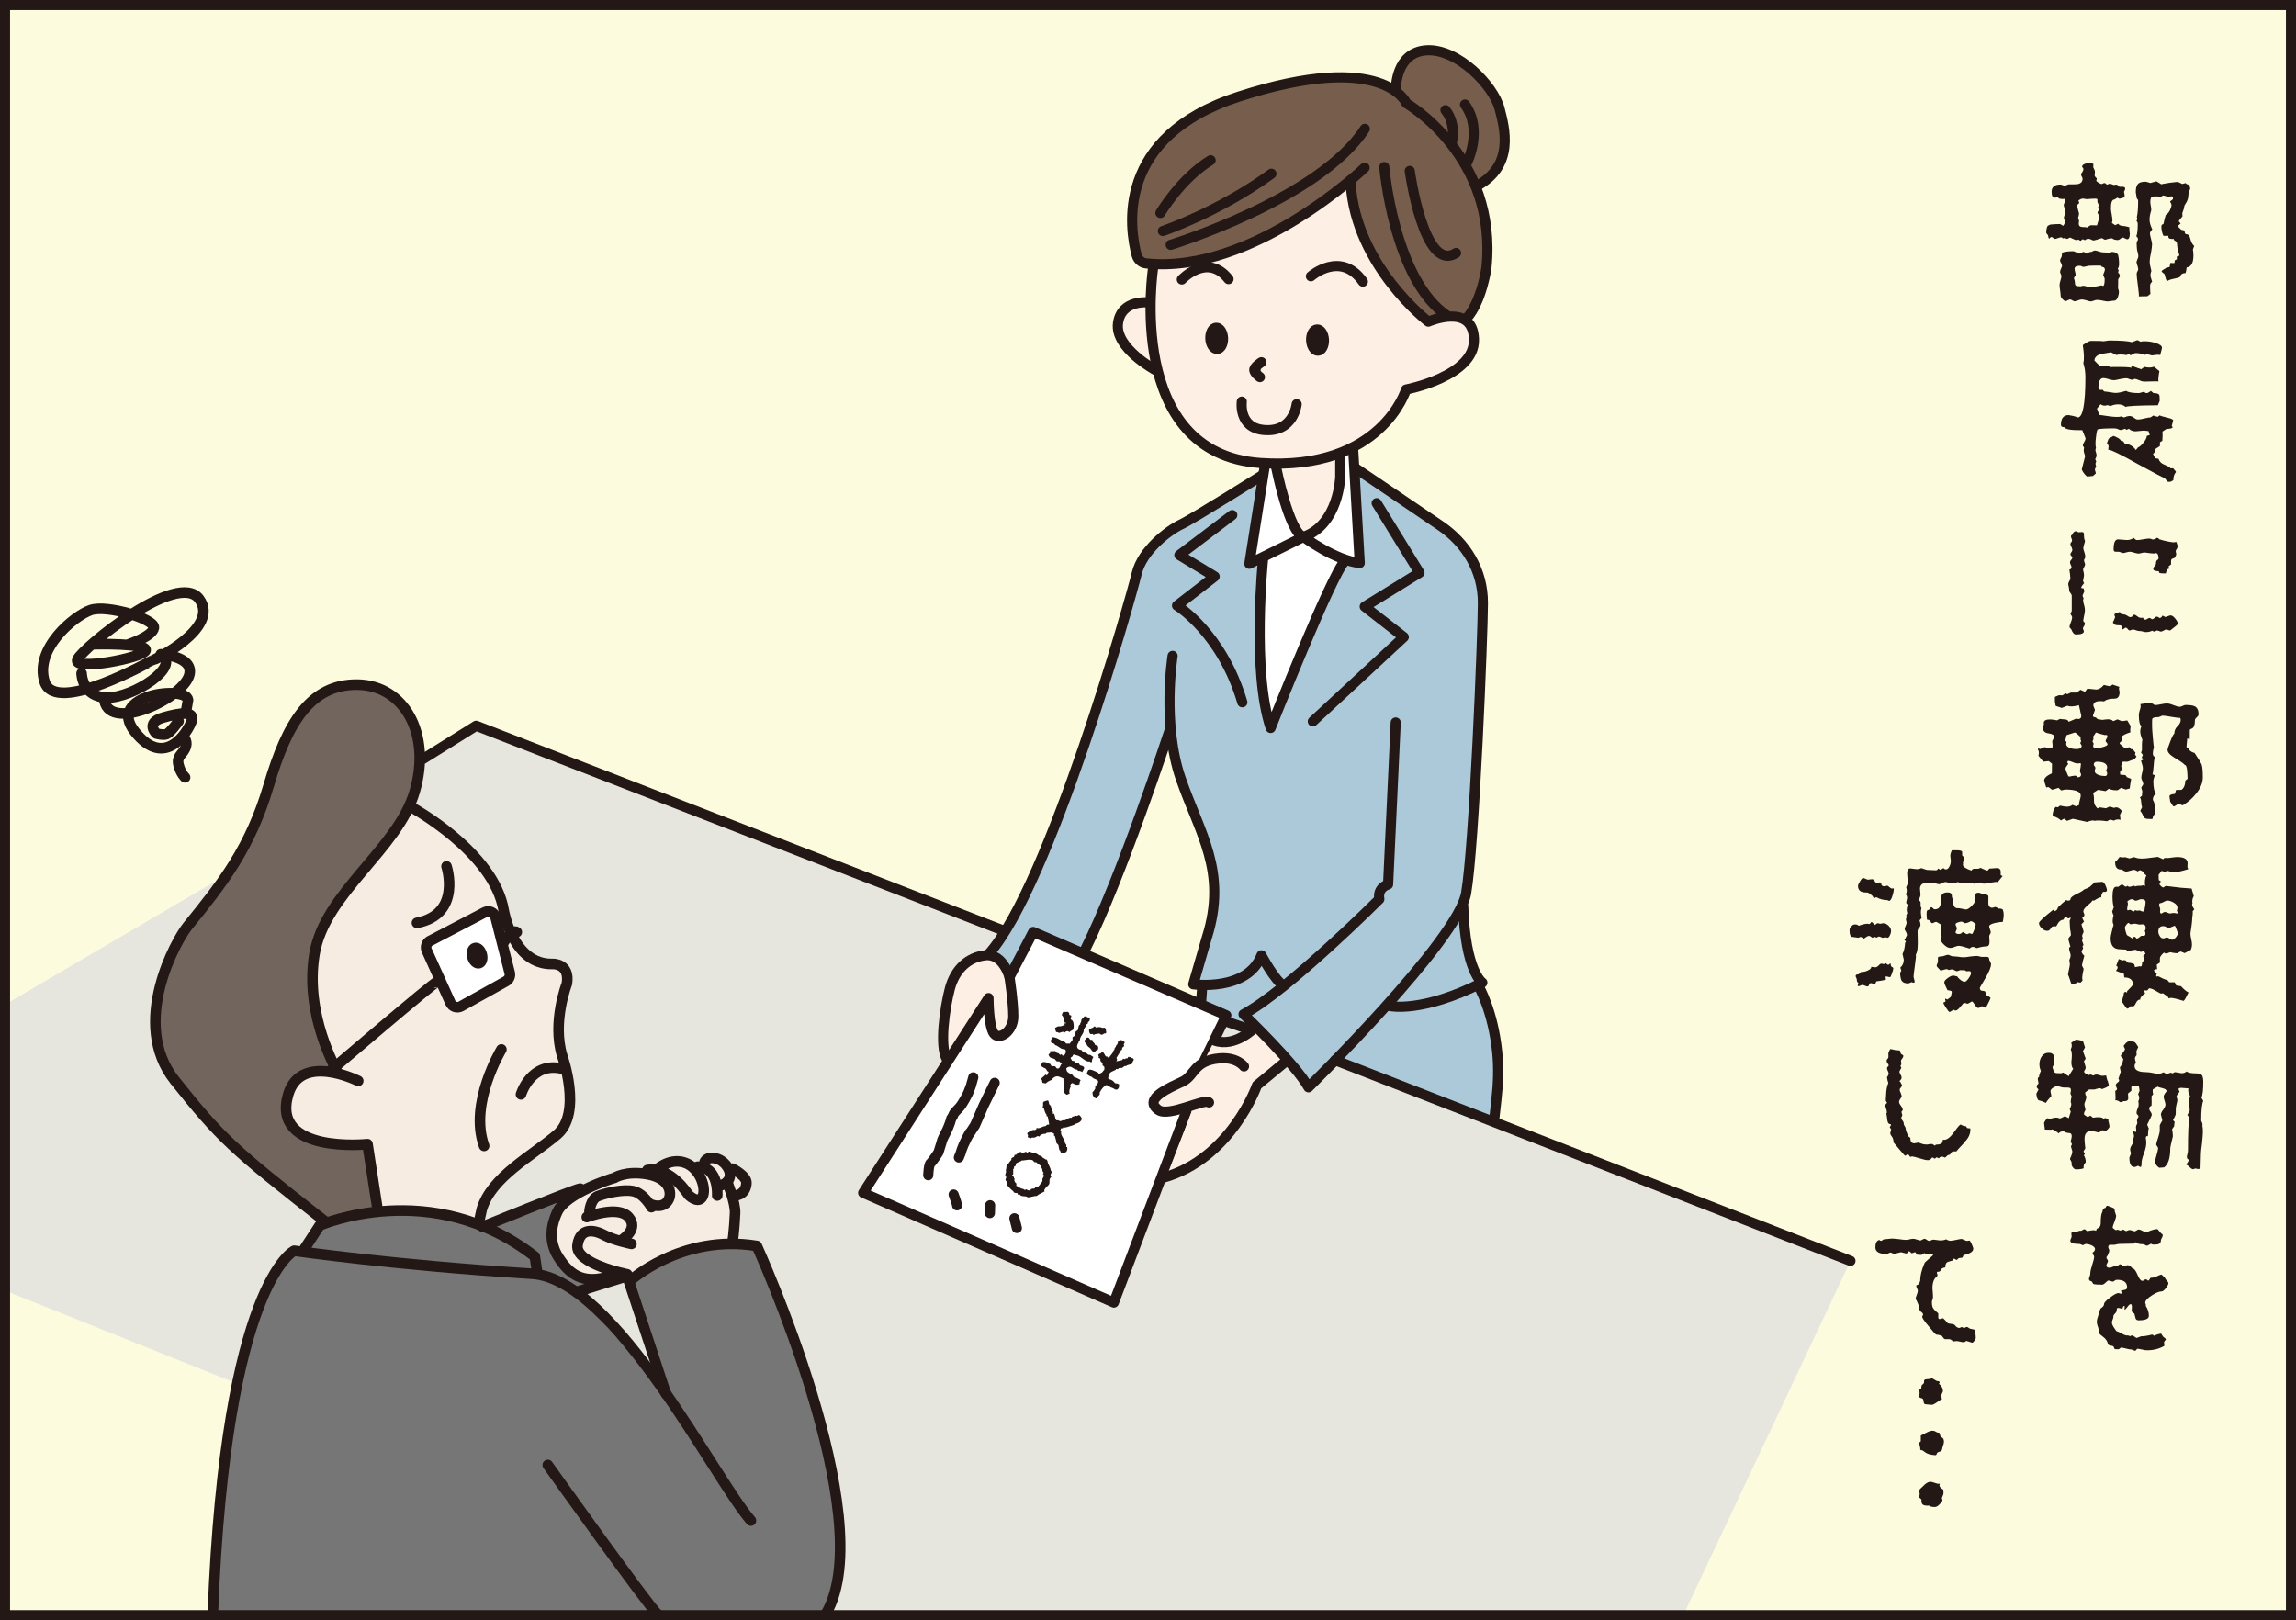
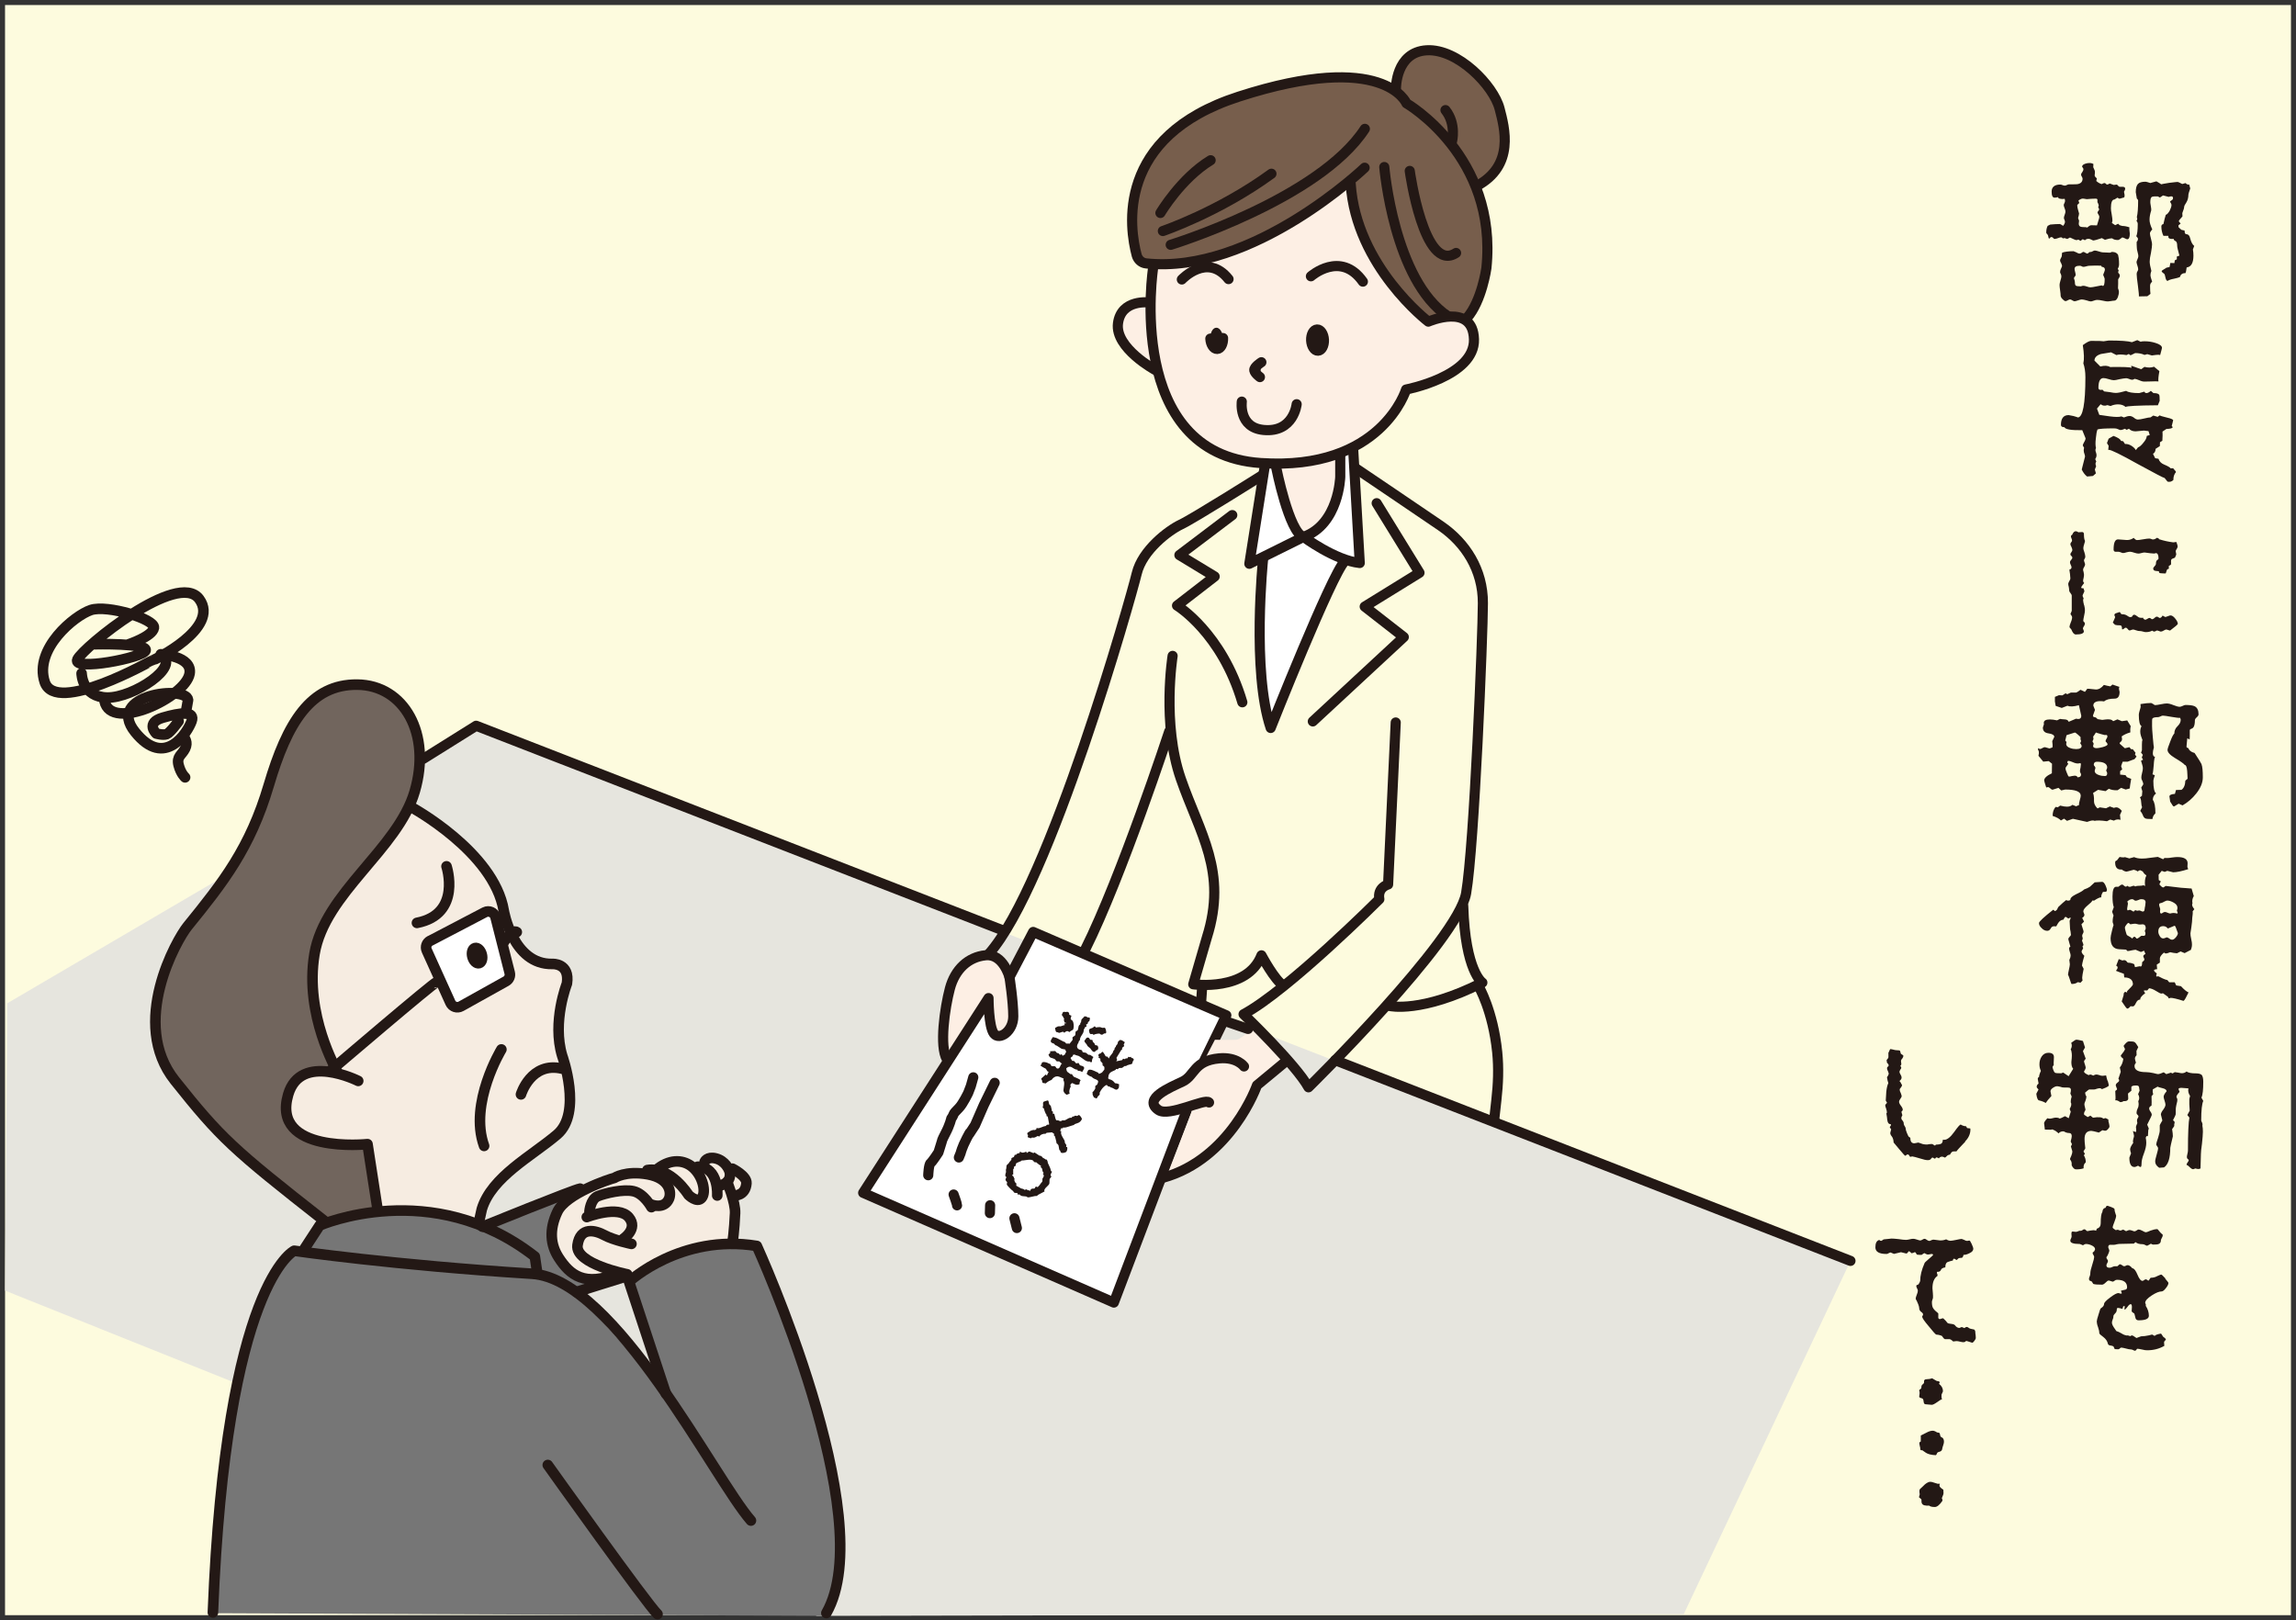
<svg xmlns="http://www.w3.org/2000/svg" id="_レイヤー_2" viewBox="0 0 301.32 212.64">
  <rect x="0" y="0" width="301.32" height="212.64" fill="#333333" stroke="none" />
  <defs>
    <style>.cls-1{fill:#fdefe4;}.cls-2{fill:#f6ece1;}.cls-3{stroke-width:1.39px;}.cls-3,.cls-4,.cls-5{fill:none;}.cls-3,.cls-4,.cls-5,.cls-6{stroke:#231815;}.cls-3,.cls-4,.cls-6{stroke-linecap:round;stroke-linejoin:round;}.cls-4,.cls-6{stroke-width:1.33px;}.cls-7{fill:#767676;}.cls-5{stroke-miterlimit:10;stroke-width:1.32px;}.cls-8{fill:#acc9d9;}.cls-9{fill:#231815;}.cls-10,.cls-6{fill:#fff;}.cls-11{fill:#e6e5de;}.cls-12{fill:#71655d;}.cls-13{fill:#775e4c;}.cls-14{fill:#fdfbde;}</style>
  </defs>
  <g id="_レイヤー_2-2">
    <rect class="cls-14" x=".66" y=".66" width="300" height="211.32" />
    <polygon class="cls-11" points="242.85 165.48 62.61 95.54 .96 131.67 .66 169.38 107.19 212.07 220.97 211.84 242.85 165.48" />
    <path class="cls-1" d="M151.09,34.48l-.06,5.5s-.72-1.84-2.77-.32-2.11,2.25-1.56,3.35,1.58,3.5,2.95,4.19,2.25,1.36,2.25,1.36c0,0,1.7,7.01,3.42,7.9s3.77,3.29,5.41,3.64,6.13.75,6.13.75l1.39,3.21,2.37,6.36s1.31,0,2.29-.86,2.7-2.39,2.7-3.52.17-6.85.17-6.85c0,0,4.13-1.5,5.5-3.22s3.44-5.16,3.44-5.16c0,0,4.07-1.28,5.3-1.67s3.19-1.59,3.41-4.17-1.32-3.49-2.01-3.46-3.95.71-3.95.71c0,0-6.74-6.66-7.67-9.35s-2.13-7.79-2.47-9.1-2.12,1.83-2.12,1.83c0,0-6.53,3.8-7.71,4.28s-8.36,4.48-9.75,4.2-6.67.41-6.67.41Z" />
    <path class="cls-1" d="M129.5,125.04c-.52,0-2.45-.4-3.48,1.41s-1.68,2.46-1.81,4.52-.64,4.51-.64,5.67.7,2.39.7,2.39l5.36-8.06s-.14,2.06.12,2.84.39,2.17.91,2.38,1.93-.93,1.93-.93c0,0,.87-1.67.69-2.46s-.05-4.66-.56-5.05-3.22-2.71-3.22-2.71Z" />
-     <path class="cls-8" d="M129.75,125.28l2.83,2.73,3.31-5.85,6.62,3.02,11.3-29.32s.19,3.51,1.17,6.04c.97,2.53,3.12,8.38,3.12,8.38l1.07,5.75-2.14,12.37.68,1.36-.19,1.95,5.55,2.92,1.07-.29,7.21,7.79,1.56-.68,2.44-2.34,21.24,8.28-.19-2.63-.39-9.16-1.27-5.46-1.46-3.41-1.66-7.89,1.66-8.08.97-31.66-1.36-6.33s.39-.58-2.92-2.92c-3.31-2.34-11.69-7.89-11.69-7.89l-.58,2.73.39,8.48-2.24.2-8.87,22.11-1.56-7.11.29-15-1.36.39.19-5.65s1.27-5.65.97-5.36c-.29.29-5.75,3.12-5.75,3.12l-8.67,5.46-1.95,4.38-5.07,16.85-7.21,18.6s-4.29,11.2-7.11,14.13" />
    <path class="cls-10" d="M166.18,60.7l-2.22,13.09,1.96-.71s-.71,11.15-.71,13.99,1.48,7.93,1.48,7.93l9.54-21.53,2.19.13-.52-14.83-1.93.9s-.19,5.63-.9,6.87-3.88,3.87-3.88,3.87c0,0-1.86-1.85-2.5-3.98s-1.55-5.48-1.55-5.48l-.97-.26Z" />
    <path class="cls-2" d="M82.87,168.23s4.08-4.01,6.4-4.07,6.85-.7,6.85-.7l.35-4.97-.35-1.34,1.66-.9.17-1.56-2.16-1.31-1.36-1.23-1.42-.19-.77,1.16-2.32-.71-1.81-.1-2.63,1.49-3.17-.14-5.3,1.98-3.24,2.3s-2.13,2.16-1.37,4.36.89,4.14,1.92,4.71,2.97.67,3.87.88,2.84-.88,2.84-.88l1.85,1.22Z" />
    <path class="cls-2" d="M53.94,106.08s3.7,2.97,5.01,3.61,4.15,3.74,5.31,5.29,2.32,5.42,2.45,5.93,1,3.79,1.66,4.09,2.47,1.33,2.85,1.33h2.06l1.03.9s-.9,3.09-.9,4.44-.43,4.48.23,6.4,1.38,5.4,1.16,7.34-1.39,3.35-3.19,4.77-3.87,2.29-4.51,3.21-2.99,2.46-3.36,4.07-.74,3.32-.74,3.32c0,0-3.13-1.81-6.15-1.76s-7.4-.04-7.4-.04l-1.42-8.6s-5.29.31-6.32-.34-4.38-1.6-4.13-4,0-5.29,1.42-5.16,4.57-.16,4.57-.16l.98.03s-3.44-6.36-3.35-10.96-.13-7.74,1.42-9.41,5.8-6.45,6.58-7.61,4.76-6.7,4.76-6.7Z" />
    <polygon class="cls-10" points="55.92 123.67 59.62 132.21 67.1 128.26 64.39 119.62 55.92 123.67" />
    <path class="cls-12" d="M42.21,160.46l7.74-1.47-1.94-8.6s-6.7-.46-7.86-.85-2.02-1.61-2.3-2.54-.41-4.66.49-5.12,1.81-.97,2.58-1.1,3.22,0,3.22,0c0,0-3.87-8.38-3.35-12.38s.56-5.88,1.68-7.48,5.16-6.58,6.06-7.86,4.51-5.54,5.67-7.99,1.31-7.35.72-8.64-2.52-5.39-6-6.3-8.12,1.02-8.38,1.66-2.5,2.71-2.99,5.67-2.68,7.09-3.07,8.64-2.58,6.19-4.25,8.25-4.64,5.29-5.93,7.61-3.93,9.15-3.9,10.96-.22,3.71,1.06,5.98,6.45,10,7.86,10.84,12.89,10.74,12.89,10.74Z" />
  </g>
  <g id="_レイヤー_1-2">
    <path class="cls-6" d="M155.71,145.82l-9.53,25.13-32.9-14.4,16.45-25.56s0,3.74.71,4.66c.71.92,2.54-.28,2.54-2.26s-.5-5.15-.5-5.15l3.11-5.93,25.35,10.94-2.89,5.93" />
    <path class="cls-1" d="M164.31,135.04s-1.51,1.38-2.05,1.42-2.82,0-2.82,0l-1.39,2.68-1.23.96-1.48,1.76-3.96,2.25.41,1.29,1.93.49,2.88-.54-3.35,8.67s3.83-.76,5.25-2.44,4.29-4.38,4.66-5.42,1.79-3.74,1.79-3.74l3.95-3.41-4.6-3.99Z" />
    <path class="cls-13" d="M176.61,24.43c.84,3.15,1.68,6.08,2.52,7.76.84,1.68,4.3,5.98,4.62,6.4.31.42,3.78,3.78,3.78,3.78,0,0,3.67-1.15,4.3-.84s2.2-1.99,2.2-2.31,1.47-7.03,1.15-9.23c-.32-2.2-1.36-5.45-1.36-5.45,0,0,2.73-2.2,3.25-4.3.52-2.1.84-3.78-.42-6.19-1.26-2.41-4.62-6.92-6.82-7.13-2.2-.21-4.4-.63-5.03.21-.63.84-1.78,4.41-1.78,4.41,0,0-5.45-1.78-9.44-1.36-3.99.42-13.95,1.78-17.52,5.14-3.57,3.36-5.56,5.46-6.29,7.66-.73,2.2-1.89,5.66-1.36,7.55.52,1.89,1.47,4.09,1.47,4.09,0,0,5.77.84,9.65-.42,3.88-1.26,9.75-5.14,10.38-5.45.63-.31,5.35-3.15,5.35-3.15" />
    <path class="cls-7" d="M40.05,164.04l1.55-3.11s7.08-2.07,9.85-2.07,5.53-.17,7.95.69c2.42.86,4.49,1.21,4.49,1.21l10.71-3.8s-2.94,3.11-2.59,4.66c.35,1.55,2.24,4.66,3.8,5.53,1.55.86,5.18.86,5.18.86l-4.84,2.24,11.23,12.44-4.32-14.68s5.7-3.63,9.16-4.32c3.45-.69,6.74-.17,6.74-.17,0,0,6.39,14.86,8.12,20.56,1.73,5.7,3.8,16.59,3.63,18.83-.17,2.25-2.25,9.16-2.25,9.16l-80.51-.35s1.38-23.32,2.07-26.09c.69-2.76,2.76-12.96,4.15-15.55,1.38-2.59,3.46-5.7,3.46-5.7l2.42-.35" />
    <path class="cls-9" d="M279.46,29.83c-.02.12-.02.24,0,.41.02.22.05.36.05.41,0,.51-.12.75-.34.75-.07,0-.19-.05-.31-.12-.14-.07-.27-.12-.34-.12-.27.22-.46.34-.56.34-.34,0-.6-.07-.77-.22-.27,0-.58.07-.94.19l-.41-.22c-.65.22-1.01.31-1.09.31s-.19-.05-.31-.12c-.14-.07-.27-.1-.34-.1-.22,0-.36.07-.48.19l-.29-.14-.29.22-.29-.17c-.1.05-.19.07-.27.07s-.36-.12-.82-.34l-.36.19-.36-.12-.22.05c-.07-.1-.14-.14-.24-.14-.07,0-.22.02-.39.1-.19.07-.34.1-.41.1h-.12c-.12-.17-.24-.24-.34-.24l-.1.02c-.1.12-.17.19-.22.19-.02,0-.07-.14-.12-.41-.02-.05-.05-.12-.12-.19-.07-.07-.12-.12-.12-.19,0-.36.07-.68.19-.89l.34-.17c.14,0,.36-.02.65-.05.27-.02.46-.02.58-.02.07,0,.22.07.46.24.17-.22.24-.39.24-.53,0-.07-.02-.14-.07-.27-.05-.1-.07-.17-.07-.24s.02-.22.1-.41.1-.34.1-.43c0-.07-.02-.22-.1-.41s-.12-.34-.12-.43c0-.07.02-.17.1-.29.05-.12.07-.19.07-.27s-.02-.14-.05-.27c-.27.05-.51.02-.77-.05l-.12-.17c-.17.05-.31.07-.43.07-.27,0-.39-.27-.39-.8,0-.6.39-.92,1.14-.92.07,0,.17.02.29.07.12.05.22.07.29.07s.19-.02.31-.1c.12-.05.19-.07.24-.07.65,0,1.01,0,1.09-.02.46-.07.7-.31.7-.72,0-.05-.02-.14-.1-.27-.07-.12-.1-.19-.1-.27s.05-.19.17-.34c.1-.14.14-.27.14-.36,0-.05-.02-.12-.07-.19-.07-.07-.1-.12-.1-.14,0-.17.12-.29.39-.39.22-.07.39-.1.56-.1.22,0,.39.05.53.12l-.02.43c.14.29.22.48.22.58s0,.22-.02.36c-.02.07-.02.14,0,.22.02.07.12.17.27.31l-.07.34c.24.22.48.34.7.41.17-.1.31-.14.39-.14.05,0,.1.02.17.1.05.07.12.1.22.1l.29-.14.51.19.43-.05c.17.19.29.29.36.29.39,0,.53,0,.43,0,.19.02.29.1.29.24,0,.07-.02.14-.05.22-.05.07-.07.14-.1.17,0,.05.02.19.07.41.02.17,0,.29-.07.36l-.6.17-.27-.14-.39.24c-.31,0-.46.39-.46,1.14,0,.17.02.43.1.8.07.39.1.68.1.85l-.07.29.43.29.39-.19.19.19.34.1c.31,0,.63.07.97.19ZM277.98,33.55c.07.19.12.58.12,1.14,0,.19-.05.39-.17.58l.12.24c-.05.1-.07.17-.07.24,0,.05.05.1.12.17s.1.17.1.27c0,.07-.02.14-.1.27-.07.12-.12.19-.12.22v.58c-.02.27-.02.43-.02.53,0,.05.02.12.07.24.02.12.05.19.05.27,0,.22-.05.43-.14.7-.12.31-.29.46-.48.46-.1,0-.24.02-.41.05-.19.02-.34.05-.41.05-.14,0-.36-.02-.68-.1-.31-.07-.56-.1-.72-.1-.12,0-.27.02-.46.1-.19.07-.31.1-.39.1-.12,0-.29-.05-.56-.14-.27-.07-.48-.12-.63-.12-.12,0-.29.05-.48.12-.22.07-.36.12-.46.12-.07,0-.17-.05-.29-.12s-.22-.12-.29-.12-.17.02-.29.1c-.12.07-.24.12-.31.12-.12,0-.24-.1-.41-.27s-.24-.34-.24-.48c0-.12-.02-.36-.07-.68-.05-.31-.07-.56-.07-.72,0-.12.05-.31.12-.56.07-.22.12-.41.12-.53,0-.07-.02-.19-.07-.31-.07-.12-.1-.19-.1-.27,0-.14.05-.31.14-.48.07-.17.12-.27.12-.29,0-.1-.05-.22-.12-.39-.1-.14-.14-.27-.14-.36,0-.07.02-.17.1-.29s.1-.22.12-.27c.02-.22.02-.36.05-.46.31-.12.82-.19,1.5-.19.02,0,.12.05.34.14.19.12.34.17.46.17.1,0,.19-.05.29-.12s.14-.1.17-.1c.07,0,.14.02.27.1s.19.12.27.12c.05,0,.1-.02.17-.1.05-.07.1-.1.14-.1.14,0,.27-.02.39-.1.12-.07.22-.1.29-.1.12,0,.31.05.53.12.22.07.39.12.51.12s.27,0,.48.02c.19.02.34.02.43.02.07,0,.17-.02.27-.1.46,0,.75.17.87.48ZM276.12,36.3c-.07-.1-.1-.17-.1-.22,0-.07.05-.17.12-.34s.1-.29.1-.36c0-.22-.14-.34-.41-.36l-.07-.14c-.07-.02-.19-.02-.39-.02h-.6c-.27.02-.46.02-.6.02-.07,0-.19.02-.36.07s-.29.07-.39.07c-.07,0-.14-.02-.22-.07s-.17-.07-.29-.07c-.43,0-.65.14-.65.41,0,.07.02.22.07.39.05.17.07.31.07.39s-.02.14-.1.22c-.07.07-.12.14-.12.22,0,.05.02.12.07.24.02.12.05.19.05.27,0,.27.05.41.12.46.07.07.29.1.63.1.05,0,.12-.02.19-.05.07-.02.14-.02.19-.02.1,0,.24.02.46.1.19.07.34.1.46.1.17,0,.41-.05.77-.12.34-.07.58-.12.7-.14.05.05.1.07.17.07.14,0,.22-.29.22-.89,0-.07-.02-.17-.1-.29ZM275.38,27.68c.07-.07.1-.14.1-.19s-.02-.1-.05-.17c-.05-.07-.07-.12-.07-.14s.02-.07.05-.12c.02-.05.02-.1.02-.12s-.02-.1-.07-.22c-.07-.1-.1-.17-.1-.24,0-.22,0-.31,0-.29-.02-.07-.1-.12-.22-.12s-.31,0-.58.02-.48.05-.6.05c-.07,0-.17-.02-.29-.05s-.22-.02-.29-.02c-.05,0-.14.02-.29.1s-.22.14-.22.19c0,.02.02.05.05.1.02.07.05.12.05.14,0,.07-.05.12-.12.17-.1.07-.14.12-.14.19,0,.17.05.36.12.63.07.27.12.41.12.43,0,.07-.02.19-.05.31-.05.12-.07.22-.07.29s.02.12.07.19c.02.07.05.14.05.19,0,.02,0,.1-.02.17-.02.07-.02.14-.02.17,0,.31.17.46.51.46s.53.02.6.07c.24-.22.41-.31.53-.31l.75.02c.02-.07.07-.27.17-.56s.14-.48.14-.58c0-.07-.05-.17-.12-.29-.07-.12-.12-.19-.12-.27,0-.05.05-.12.12-.22ZM287.86,33.53c0,.97-.29,1.5-.89,1.57-.05.41-.1.65-.17.75-.24-.02-.43.05-.6.24l-.12.27c-.14.07-.41.14-.77.22-.39.07-.68.17-.85.29-.12-.02-.22-.17-.27-.43s-.1-.41-.14-.48c-.24-.17-.36-.29-.36-.36s.1-.14.27-.24.29-.17.34-.22l.43-.1.1-.53.53.02.05-.36.27-.14v-.36l.34-.12c-.19-.7-.29-1.11-.29-1.26,0-.36-.07-.58-.22-.65-.17-.07-.24-.17-.24-.29-.17.02-.31.02-.48-.02-.17-.05-.24-.14-.22-.31v-.07h-.65c-.17-.36-.27-.77-.27-1.23,0-.17.1-.29.27-.31.12-.56.22-.94.31-1.21.19-.07.36-.27.53-.58.14-.29.22-.53.22-.72,0-.1-.07-.24-.19-.43.02-.05.1-.12.22-.19.12-.07.17-.17.17-.27,0-.17-.07-.24-.22-.24-.12,0-.24.02-.34.07l-.75-.19-.41.27-.27-.14c-.41-.02-.68,0-.8.07s-.19.31-.19.7c0,.07.02.24.07.51.05.27.07.46.05.56-.14.43-.22.85-.22,1.21s.12.77.36,1.28c-.22.24-.31.41-.31.51,0,.14.05.39.14.72.1.36.14.6.14.72,0,.24-.05.6-.14,1.11-.12.51-.17.89-.17,1.16s.07.68.22,1.23c-.07.17-.12.36-.12.53s.07.46.22.89c-.17.12-.27.31-.27.53,0,.48.02.85.05,1.06l-.41.31-1.01.02h-.1c.02-.12-.02-.58-.12-1.35-.12-.85-.17-1.35-.17-1.57,0-.12.02-.24.1-.36.07-.12.1-.22.1-.24,0-.12-.02-.29-.1-.51-.07-.22-.12-.36-.12-.48,0-.07.05-.19.12-.36s.12-.29.12-.39c0-.12-.02-.29-.1-.56-.07-.24-.1-.43-.1-.58,0-.05,0-.17-.02-.39v-.36c.12-.12.17-.27.17-.41,0-.07-.07-.19-.22-.34.12-.24.19-.77.19-1.62,0-.12-.05-.27-.17-.39.12-.17.14-.31.05-.48.12-.51.17-1.23.17-2.17,0-.1-.05-.19-.17-.29-.1-.58-.14-.85-.14-.82,0-.53.1-.89.29-1.09.17-.19.51-.29.99-.29.07,0,.29.05.63.17l.8-.22c.29.17.51.29.63.39.07-.02.43-.1,1.04-.19.6-.07.97-.12,1.09-.12.1,0,.31.1.63.27l.43-.12c.17.17.31.22.48.19l.14.51c-.17.48-.24.75-.24.8,0,.41-.1.77-.27,1.04-.19.27-.29.48-.29.6s-.05.29-.12.46c-.07.19-.12.31-.12.34l.02.43c-.31.34-.48.56-.48.63,0,.05.05.1.12.17s.1.12.12.14l-.29.24.02.24.36.34.43.1c0,.27.05.41.17.48.29-.02.48.17.56.53.12.48.29.82.53,1.01l-.17.46c.05.27.07.53.07.82Z" />
    <path class="cls-9" d="M285.59,61.93c-.24.27-.36.6-.36.99v.07c-.22.22-.46.29-.77.22l-.39-.48c-.07.02-1.23-.58-3.48-1.81-2.29-1.28-3.57-1.91-3.84-1.88h-.07l.05-.53-.22-.36.22-.58.63-.36c.6.22.92.43.99.65l.29.05.24.36c.27-.02.53.05.82.22.27.17.48.36.6.58l.29-.36c.22-.07.46-.29.72-.63.27-.31.41-.6.43-.87l.39-.12-.17-.51-.6-.07c-.12,0-.29.02-.53.05-.27.02-.43.05-.56.05-.39,0-.68-.12-.87-.34l-.31.14-.22-.14c-.27.12-.46.17-.58.17-.07,0-.19-.05-.34-.12-.14-.07-.31-.1-.51-.1-1.18,0-1.91.05-2.17.14-.1.24-.17.63-.22,1.18-.07.6-.05,1.01.02,1.26-.05.1-.07.19-.07.27s.02.19.07.31c.05.14.07.27.07.36,0,.17-.05.34-.17.51l.14.34c-.12.14-.14.34-.02.6l-.17.43.14.51-.39.34-.77.07c-.31-.24-.53-.56-.7-.92l.43-1.69s0-.17-.07-.34c-.07-.17-.1-.34-.1-.48,0-.12.02-.22.05-.34l-.17-.29c0-.12.07-.27.19-.48.12-.19.17-.36.17-.48l-.43-1.06c-1.45.02-2.22-.1-2.34-.39-.31,0-.46-.1-.46-.31,0-.85.34-1.28,1.01-1.28.05,0,.27.05.63.12.36.1.56.17.58.19.65-.02.99-1.79.99-5.29,0-.72-.1-1.33-.27-1.81.12-.51.1-1.3-.07-2.39.48-.36.85-.56,1.09-.56.99,0,1.55.02,1.64.05l.68-.1c1.52,0,2.54.07,3.04.22l.7-.27.46.22c.07-.05.22-.07.48-.07.51,0,.99.07,1.45.22.56.17.85.39.85.65,0,.02-.07.34-.24.94-.14-.05-.34-.05-.56-.02-.31.05-.48.07-.53.07l-.6-.17-.36.1c-.36-.17-.77-.24-1.23-.24l-.6.29-.24-.17-.29.14c-.63-.1-1.06-.1-1.33,0l-.7-.36c-.46.07-.89.14-1.33.22-.56.17-.85.46-.85.87l.77.77c.56-.14.97-.12,1.28.07,1.71-.02,2.66,0,2.8.12l-.02-.29,1.3.46.43-.31c.46.12.87.12,1.26-.02l.7.58c-.12.65-.17,1.11-.12,1.35-.24-.02-.56-.02-.94,0-.48.02-.8.02-.92.02-.17,0-.39-.05-.65-.17-.27-.12-.48-.17-.63-.19-.1.07-.19.12-.31.12-.1,0-.22-.02-.39-.1-.17-.07-.31-.1-.39-.1-.19,0-.48.05-.85.12-.39.1-.65.14-.77.14-.17,0-.39-.05-.68-.14-.31-.1-.53-.14-.7-.14-.43,0-.65.43-.65,1.28,0,.19.12.29.36.27l.17-.02.22.22c.17.02.41.05.77.1.34.07.6.1.77.1.29,0,.75-.1,1.35-.27.27.19.85.29,1.71.29l.68-.19c.05.12.14.19.27.19.17,0,.36-.1.58-.29l.34.29c.41,0,.65.07.75.22.05.07.07.34.07.8l-.24.58c-2.68.02-4.11.1-4.23.22-.24-.22-.58-.34-.99-.34-.34,0-.68.07-.99.22l-.41-.12c-.31.12-.63.1-.89-.12l-.48.58.31.82c1.09.17,1.84.27,2.29.27.27,0,.48-.02.6-.07l.34.14c.29-.12.53-.19.75-.19.17,0,.36.07.56.22.19.17.36.24.53.24.19,0,.48-.05.85-.14s.63-.14.8-.14l.36-.24.58.17.24-.19c.07.05.39.14.99.29.53.12.8.24.8.36l-.19.75c.07.05.12.1.12.14,0,.14-.27.22-.82.24l-.51.34c.02.27.02.68-.02,1.21l-.31.19-.02.51-.56.36c0,.31-.12.53-.34.65l.29.58.43.07c.12.36.36.6.72.75.46.19.77.36.89.51l.31-.02.36.43v.1Z" />
    <path class="cls-9" d="M273.52,79.42c.07.29.1.51.1.63,0,.17-.02.41-.1.72-.07.34-.12.58-.12.7,0,.07.05.12.12.17.07.07.1.14.1.22s-.05.19-.12.31c-.1.12-.14.24-.14.31,0,.05.02.12.07.19.02.1.05.17.05.19,0,.27-.36.41-1.06.41-.22,0-.41-.22-.58-.65l-.24-.29v-.1c0-.07.05-.27.17-.56.12-.27.17-.51.17-.68,0-.07-.07-.19-.22-.41.02-.05.05-.12.1-.24.05-.1.07-.17.07-.19v-1.96c0-.1-.05-.22-.17-.36s-.17-.27-.17-.39c0-.1-.02-.24-.05-.41-.05-.17-.07-.31-.07-.41,0-.07.05-.19.14-.36.1-.14.14-.27.14-.34,0-.14-.02-.34-.05-.6-.05-.27-.07-.46-.07-.58.17-.02.27-.12.27-.29,0-.07-.02-.17-.1-.31-.07-.14-.1-.27-.1-.34,0-.12.05-.22.17-.34.1-.12.14-.19.14-.27s-.05-.14-.12-.22c-.1-.07-.14-.17-.14-.24s.05-.14.14-.27c.07-.12.12-.19.12-.27,0-.1-.05-.24-.12-.41-.1-.17-.14-.29-.14-.39,0-.07.05-.14.12-.24.07-.07.1-.14.1-.22s-.02-.14-.07-.27c-.05-.1-.07-.17-.07-.24,0-.05,0-.1.02-.14l.14-.1c.12-.31.29-.46.46-.46.12,0,.24.05.36.14.1-.02.19-.02.29-.02.12-.02.22-.02.29,0,.1.05.14.14.14.27,0,.43.05.72.14.87,0,.05-.02.19-.1.41-.07.22-.12.41-.12.56,0,.12.05.29.14.53.07.24.12.43.12.58,0,.07-.02.14-.07.24-.07.1-.1.17-.1.22,0,.07.02.17.07.29.05.12.07.22.07.29s-.05.19-.12.31c-.1.14-.14.27-.14.34s.02.19.07.34c.02.14.05.27.05.34,0,.1-.02.24-.05.41-.05.17-.07.31-.07.41,0,.07.05.17.14.27-.02.02-.07.1-.19.24-.12.17-.19.27-.19.34s.05.12.17.1h.12l.12.36c0,.07-.05.19-.12.31-.07.14-.12.27-.12.34,0,.02.05.12.14.34l-.07.17c0,.17.05.39.12.68ZM284.53,80.87c.12-.07.24-.1.34-.1.17,0,.39.14.6.41.22.27.34.51.34.68,0,.1-.34.39-1.01.89-.05,0-.14-.02-.27-.07s-.24-.07-.31-.05c-.07.02-.17.07-.29.14s-.24.12-.34.12c-.05,0-.12-.02-.24-.07-.12-.05-.22-.07-.27-.07s-.1.02-.17.07c-.07.05-.14.07-.19.07-.1,0-.19-.05-.27-.12-.22.12-.51.19-.85.19-.07,0-.19-.02-.36-.07-.17-.05-.31-.07-.41-.07-.14,0-.31-.02-.51-.1-.19-.07-.31-.1-.36-.1-.07,0-.14.02-.24.05-.1.05-.17.07-.24.07s-.17-.07-.24-.19c-.1-.12-.19-.17-.27-.17-.05,0-.12.02-.19.1-.1.07-.17.12-.22.12l-.07-.02c0-.34-.07-.51-.24-.51-.31,0-.53-.02-.68-.07l-.29-.29c.12-.27.24-.51.31-.72l-.1-.24c-.02-.14.07-.24.27-.29.14-.05.29-.1.43-.14l.22.29h.05c.31,0,.53.07.7.19.17.12.29.19.41.19.1,0,.17-.02.24-.07.07-.17.17-.24.27-.24.12,0,.24.07.39.19.14.12.27.19.36.19l.1.02c.22,0,.36,0,.39.02-.02.02-.02.05-.05.07,0,.05.1.1.27.17.07,0,.14-.05.27-.12s.19-.12.27-.12c.05,0,.12.02.19.07.07.07.12.1.17.1.07,0,.19-.05.31-.17s.22-.17.29-.17.14.02.22.07c.07.07.12.1.19.1.12,0,.24-.1.36-.31l.36.19c.07-.02.19-.05.36-.12ZM283.35,70.77c.7.22,1.3.34,1.86.41l.41-.05c.12.31.17.51.17.6,0,.07-.05.19-.12.31-.1.12-.14.24-.14.31,0,.02.02.14.07.36.02.07-.05.22-.17.48-.02.02-.14.07-.34.14-.12.05-.17.14-.17.31,0,.36,0,.48.02.36-.02.1-.12.19-.31.27v.39c-.14,0-.24.07-.27.19-.05.14-.1.29-.14.41-.17,0-.36,0-.53-.02-.27,0-.39-.07-.36-.22v-.05c-.17-.02-.31-.02-.46-.05-.19-.02-.29-.14-.29-.31,0-.07.07-.19.19-.31.12-.12.17-.24.17-.34,0-.22.05-.39.17-.46.12-.07.17-.14.17-.19,0-.48-.12-.72-.36-.72-.12.07-.34.07-.7.02-.46-.07-.7-.1-.77-.1-.1,0-.24.02-.41.07-.17.05-.31.07-.41.07-.14,0-.34-.05-.56-.12-.22-.07-.39-.12-.51-.12s-.27.02-.46.07c-.22.07-.36.1-.46.1-.07,0-.19-.02-.34-.1-.14-.05-.24-.07-.31-.07-.31,0-.43,0-.39,0-.14-.02-.22-.12-.22-.29,0-.89.19-1.33.58-1.33.12,0,.34.02.7.05.27.02.51.05.68.02.22-.02.46-.12.68-.27.17.19.31.29.43.29s.39-.02.8-.1c.39-.07.65-.1.82-.1.07,0,.14.02.24.05.1.05.17.07.22.07.17,0,.36-.07.53-.22.07,0,.17.05.29.14Z" />
    <path class="cls-9" d="M280.37,99.32l-.24.31-.92.34c-.43,0-.63,0-.6-.02-.05.02-.12.24-.24.6l.14.43-.27.22v.46l.7.07.19.27.56.22c-.1.56-.17.99-.19,1.26l-.53.14-.6-.22-.46.31h-.14c-.36.02-.7-.05-1.01-.19l-.43.31-.99-.17-.65.41c.07.24.12.48.12.7v.39c0,.31.14.63.46.94l.31-.14.8.12.51-.24.53.19c.12-.05.24-.07.34-.07.19,0,.43.14.7.46l-.24.53.07.65c-.29-.1-.58-.07-.87.1l-.48-.14-.43.22c-.8-.12-1.35-.12-1.62-.05-.05-.02-.12-.05-.22-.05-.19,0-.46.07-.77.19l-1.86-.41-.77.27-.39-.29-.41.24c-.22-.24-.58-.43-1.09-.6,0-.46.12-.87.39-1.18l.29.05.31-.22c.36.1.68.14.89.14.29,0,.53-.07.72-.24l.48.19.39-.17c-.02-.17.02-.39.1-.65s.12-.46.12-.58c0-.53-.68-.8-2.05-.8l-.51.12-.36-.34-.77.24c-.1,0-.19-.05-.31-.17-.12-.12-.22-.17-.31-.17l-.22.05c-.17-.53-.27-.85-.27-.92,0-.31.34-.63,1.01-.94l.02-1.26-.43-.34-.72.07-.63-.77c.1-.39.07-.65-.07-.82l.05-.19c.07.07.17.12.24.12s.17-.05.29-.12.24-.12.34-.12l.6.17.39-.14.02-.29-.05-.53.27-.56c0-.22-.24-.39-.75-.46s-.75-.31-.75-.77l.14-.43c-.02-.07-.02-.12-.02-.17,0-.31.27-.46.82-.46.27,0,.58.05.92.12l.39-.19c.07.02.31.05.68.07.24.02.39.12.46.31l.97-.41c.46.12.68-.02.68-.39l-.31-1.38c-.68.19-1.18.22-1.5.07l-.75.29-.8-.27-.1-.58v-.6l.53-.22.46.02.41-.27.22.12.48-.22h.68c.1-.02.29-.14.58-.36l.58.27.31-.41c.17,0,.39.02.63.05s.41.05.51.05c.36,0,.7-.19,1.04-.6.27.07.53.14.85.19l.27-.24.92.31c-.07.12-.07.22-.05.34.05.17.07.29.07.31,0,.6-.22.89-.65.89-.65,0-1.11.12-1.38.36-.94-.12-1.42.07-1.42.56l.22.56-.27.75.07.17.31.07.24.22.6.1c.07,0,.22-.02.41-.05s.34-.02.43-.02c.27,0,.46.07.6.24l.56-.24.58.24.7-.1.46.75c-.07.31-.07.6-.05.82-.43.12-.82.29-1.14.53.02.12.05.24.05.34,0,.14-.05.27-.14.34-.12.07-.17.17-.17.27l.68.6.6-.14.22.27h.22l.36.46-.07.24.22.29ZM273.18,97.87s-.02-.1-.07-.17c-.07-.07-.1-.12-.1-.17,0-.02.02-.07.05-.14.02-.05.05-.07.05-.1s0-.07-.02-.14c-.02-.05-.05-.1-.05-.12v-.12s.02-.1.02-.12c0-.05-.12-.17-.34-.36s-.36-.29-.43-.29c-.02,0-.29.1-.85.27-.14.05-.22.07-.22.07-.02.02-.05.1-.07.24-.07.36-.12.48-.12.39,0,.07.02.12.1.17.05.07.07.12.07.14s0,.05-.02.1-.02.1-.02.12c0,.22.17.41.51.53.27.1.53.14.8.14.48,0,.72-.14.72-.43ZM272.72,102c.27,0,.39-.12.39-.36,0-.05-.02-.12-.07-.19s-.07-.17-.07-.27.02-.24.07-.43c.02-.19.05-.34.05-.43s-.02-.14-.07-.17c-.12.02-.22.05-.34.05-.17,0-.39-.05-.65-.17s-.46-.17-.56-.17c-.12,0-.17.07-.14.19l-.02.07s.02.05.07.05c.02.02.05.02.05.05s-.05.12-.17.27c-.12.14-.19.27-.19.39,0,.1.07.29.19.58.12.31.19.46.27.46s.22-.02.39-.07c.17-.02.29-.05.36-.05.19,0,.31.07.39.22h.07ZM275.16,98.19c.17,0,.43-.05.8-.14.41-.12.63-.24.63-.36,0-.07-.05-.14-.12-.24-.1-.07-.14-.14-.14-.19,0-.07.05-.19.12-.31s.12-.19.12-.27c0-.14-.05-.22-.12-.22-.22,0-.27,0-.19.02-.39-.1-.68-.17-.87-.24-.05,0-.1-.02-.17-.05s-.12-.05-.14-.05-.05.02-.07.07c-.02.07-.1.14-.17.27-.1.12-.14.19-.14.22s0,.07.02.12c.02.05.02.1.02.12,0,.05-.02.12-.05.19-.05.07-.07.14-.07.19,0,.02.02.07.07.12.05.07.07.12.07.17,0,.02,0,.07-.02.12-.02.07-.05.12-.05.17,0,.19.17.29.48.29ZM276.49,101.3c-.05-.07-.07-.12-.07-.17,0-.07.02-.14.07-.22.02-.07.05-.12.05-.17,0-.51-.46-.77-1.35-.77-.27,0-.41.14-.41.41,0,.05.05.12.12.19.07.1.1.17.1.22,0,.02-.02.1-.05.17-.02.1-.05.17-.05.22,0,.22.17.41.53.53.27.1.56.14.82.14.19,0,.29-.12.29-.36,0-.05-.02-.12-.05-.19ZM288.92,100.31c.12.29.17.87.17,1.71,0,.7-.29,1.4-.87,2.13-.51.65-1.11,1.16-1.79,1.55l-.51-.22-.6.36c-.1,0-.19-.1-.29-.29-.12-.19-.19-.31-.22-.34l-.1-.68c0-.19.24-.31.72-.34l.14-.51.72-.02c.31-.22.48-.6.51-1.21l.29-.24c-.02-.34-.02-.68-.05-1.01-.05-.53-.14-.8-.31-.8-.12-.17-.56-.48-1.3-.92-.65-.39-.97-.75-.97-1.06,0-.14.12-.51.36-1.11.22-.6.41-.94.53-1.04,0-.36.14-.7.43-.97.27-.27.41-.53.41-.85l-.07-.24c-.14.02-.51-.02-1.09-.12-.65-.12-1.04-.17-1.18-.17-.07,0-.19.02-.31.1-.14.07-.27.1-.34.1-.43,0-.68.07-.75.22-.02.02-.02.34-.02.94,0,.19.02.7.1,1.52.07.82.12,1.26.14,1.28-.1.34-.14.6-.14.77,0,.29.1.46.29.48-.07.12-.14.46-.17,1.06-.05.65-.1,1.06-.17,1.23l.31.12c-.12.36-.19.6-.19.77,0,.89.12,1.45.36,1.62-.29.22-.43.48-.43.85.22.29.34.87.34,1.76-.24.22-.36.48-.39.75h-.1c-.46,0-.75-.02-.87-.1s-.22-.19-.29-.41c-.07-.19-.19-.39-.34-.56l.24-.48c-.05-.1-.1-.31-.12-.68-.02-.31-.07-.51-.17-.6l.27-.22.05-.6-.14-.48.27-.43c0-.12-.05-.27-.12-.43-.1-.17-.14-.31-.14-.43,0-.14.02-.36.1-.63s.1-.48.1-.63c0-.1-.02-.27-.1-.51-.07-.22-.12-.39-.14-.46l.27-.14-.17-.29.14-.34-.24-.31c.05-.1.1-.19.12-.31v-.72c0-.31.02-.53.07-.6-.02-.02-.07-.22-.19-.53-.07-.22-.1-.41-.1-.58,0-.27.05-.51.17-.72-.24-.12-.36-.63-.36-1.52,0-.12.05-.31.12-.56.07-.22.12-.39.12-.46l-.02-.36c.6-.1,1.06-.14,1.38-.14.05,0,.14.05.29.14.12.1.22.14.24.14.17,0,.43-.05.8-.12.34-.07.58-.1.75-.1.22,0,.51.07.87.22.36.14.63.22.82.22.1,0,.22-.05.39-.12.14-.07.27-.12.34-.12.58,0,.99.05,1.23.17.34.17.51.53.51,1.06,0,.12-.07.24-.24.39s-.24.27-.24.39c0,.43-.07.75-.19.92-.07.1-.17.17-.29.19-.12.05-.19.12-.19.19,0,.75,0,1.14-.02,1.21l-.31-.14c0,.1-.02.27-.05.51-.02.24-.05.43-.05.56l.02.12.22.1c.1.29.36.51.82.63.56.85.87,1.35.94,1.52Z" />
    <path class="cls-9" d="M275.96,115.77c.1,0,.22.14.36.43.12.29.19.48.19.58,0,.17-.07.27-.24.27s-.27,0-.29.02c-.17.27-.24.51-.22.7-.17-.02-.48.12-.94.43l-.22-.02c-.05.14-.27.36-.63.65-.36.31-.56.56-.56.77,0,.07.02.14.07.24.05.12.07.19.07.24,0,.12-.1.27-.29.39l.24.48-.34.36.27.87c.02.07.02.17-.05.29s-.12.24-.12.31,0,.12.02.17c.07.17.07.31-.05.48.12.31.19.51.19.53,0,.1-.05.19-.14.29.07.05.1.1.1.17,0,.05-.02.12-.1.22-.07.12-.1.19-.1.24,0,.14.12.34.36.56-.12.41-.24.82-.31,1.28l.22.43c-.12.58-.19.97-.19,1.14,0,.14.02.27.05.39l-.27.29-.36-.07c-.22.17-.48.24-.8.24-.05,0-.12-.19-.24-.58-.12-.36-.19-.58-.24-.63,0-.12.05-.36.12-.68s.12-.56.12-.7l-.07-.56c.12-.24.17-.43.17-.56s-.02-.27-.1-.48c-.07-.22-.1-.36-.1-.46,0-.12.05-.19.17-.24l-.27-.97c0-.12.05-.22.17-.34.12-.1.17-.19.17-.27s-.02-.22-.05-.43c-.05-.19-.07-.34-.07-.43l-.05-.94s.02-.12.1-.27c.05-.12.05-.17,0-.17s-.14.05-.27.12c-.22-.14-.31-.22-.34-.22-.1,0-.19.12-.29.36-.22.02-.43.12-.6.31-.07.07-.19.27-.36.58-.12-.02-.22-.02-.29-.02-.19,0-.34.1-.43.29-.12.22-.27.31-.46.31-.27,0-.51-.12-.72-.34-.24-.22-.36-.43-.36-.68,0-.19.63-.77,1.86-1.74.07,0,.12.05.19.17.12-.02.22-.07.31-.19.05-.12.1-.22.17-.34.43-.41.77-.72,1.04-.92.1.07.22.1.34.07.14-.02.22-.07.22-.19,0-.17.24-.39.72-.63.58-.27.94-.48,1.06-.63.34-.12.6-.24.77-.36.22-.19.41-.39.63-.58l1.04-.07ZM286.53,131.35c-.85-.27-1.4-.39-1.67-.39l-.22.07s-.07-.05-.14-.22l-.65-.46c-.07.02-.12.05-.19.05-.12,0-.36-.12-.7-.34-.36-.22-.65-.34-.92-.36l-.24.29c-.29-.02-.43-.02-.46.05l.19.31c-.43.31-.65.58-.65.77v.07c-.22-.02-.41.12-.56.43-.14.31-.29.48-.41.46l-.31-.02c-.17.22-.31.31-.43.31-.07,0-.31-.31-.72-.94.17-.56.24-.82.24-.77,0-.31.07-.48.24-.48.07,0,.14.02.22.1v-.19c.51-.51.77-.8.77-.89,0-.6-.39-.92-1.14-.92l-.05-.48c-.46-.17-.82-.29-1.04-.39.14-.17.22-.31.22-.43s-.07-.19-.19-.24l.34-.87.48.19c.07-.02.14-.05.22-.05.12,0,.24.05.34.17.07.12.14.17.22.17.24,0,.51.07.77.19l.1.39.63-.12c.22.12.31-.07.31-.53.19-.14.29-.27.29-.34s-.02-.14-.07-.24-.07-.17-.07-.19c0-.12.1-.22.29-.31l-.19-.43-.41.17c-.48-.19-.7-.29-.65-.29-.1,0-.27.02-.53.07-.27.07-.46.1-.58.1l-.19-.19-.92-.05c-.75-.05-1.11-.53-1.11-1.45,0-.17.05-.46.17-.92.1-.43.17-.7.22-.8l-.12-.39c0-.41.05-.68.12-.85l-.19-.51.22-.6c-.12-.34-.17-.82-.17-1.42,0-.85.17-1.26.48-1.26h.29c.22-.19.39-.29.51-.29.05,0,.12.05.22.14s.17.14.24.14.14-.05.24-.12c.07.1.17.14.27.14.07,0,.14-.02.27-.07.12-.05.19-.07.27-.07s.14.02.19.1c.12-.07.29-.1.53-.1h.07c.22,0,.36-.02.48-.07l.22.1c-.07-.56-.02-1.01.17-1.4-.22-.12-.36-.29-.48-.51l-.36-.17-.34.17c-.07-.1-.24-.17-.48-.22-.6.17-.92.24-.94.24-.19,0-.41-.1-.63-.27-.58.05-.87-.27-.87-.92,0-.17.07-.24.22-.27l.36-.46c.39.07.63.07.7.02l.58.17.63-.17c.27.12.6.19,1.01.19.29,0,.65-.02,1.11-.1.6-.07.92-.12.99-.12l.7.31.17-.17c.24.02.56.02.92-.05.36-.05.6-.07.77-.07.89,0,1.35.27,1.35.82,0-.07,0,.05-.02.36-.02.12.02.27.1.41-.85.27-1.52.41-1.98.41l-.77-.19-.34.14-.39-.14-.41.51.02.7.27.17-.19.39c.22.27.39.41.51.41.02,0,.1-.02.17-.1.07-.05.12-.07.14-.1l2.03.24c.12,0,.36.02.7.05.29.02.51.05.68.05l.29.99c-.19.31-.24.63-.17.97-.12.19-.02.43.24.75l-.22.29c.02.12.02.24,0,.41-.02.22-.05.36-.05.41,0,.31-.05.75-.12,1.26s-.12.77-.12.8c0,.19.02.43.1.75s.1.56.1.72c0,.24-.05.48-.14.7l-.82.43-.53-.22-.48.24c-.31-.02-.6-.07-.89-.14-.27.12-.46.17-.6.17l-.22-.12c-.36.31-.53.58-.53.75v.56l-.41.27.05.6c-.22,0-.36.05-.43.17.12.19.27.31.39.39-.12.27-.1.41.02.41l.14-.05c.07.02.27.12.6.29.27.12.46.19.63.22l.24.29h.72l.19.41.63.1c.39.43.72.7.99.82-.31.65-.51,1.01-.63,1.09ZM281.53,122.34c-.02-.07-.05-.12-.05-.14,0-.05.02-.12.07-.19.02-.07.05-.14.05-.17,0-.36-.14-.53-.43-.53-.05,0-.12,0-.22.02h-.22c-.07,0-.14-.02-.24-.05-.12-.02-.19-.05-.24-.05-.07,0-.19,0-.31.02-.14.02-.24.05-.31.05s-.14-.02-.17-.1c-.05-.05-.1-.07-.12-.07-.07,0-.17.07-.29.24s-.19.29-.19.36c0,.12.05.31.12.56.07.27.12.41.19.46.36.19.58.34.65.43.12-.17.22-.24.29-.24s.17.07.27.22c.02.02.05.02.07.02.07,0,.19-.07.34-.19.12-.12.22-.17.24-.17h.36c.12-.02.17-.14.17-.31,0-.05,0-.1-.02-.17ZM279.46,118.12c-.17.07-.27.14-.27.22,0,.02.02.07.05.14s.02.12.02.14c0,.07-.02.19-.05.31-.02.14-.05.24-.05.31,0,.17.02.24.1.24.02,0,.07-.02.14-.05s.12-.02.14-.02.1.02.22.1c.12.07.22.12.24.14.02-.02.07-.05.12-.12.05-.05.1-.07.12-.07s.05,0,.1.02.1.05.12.05.07,0,.14-.02c.07-.02.12-.02.14-.02.07,0,.14.02.24.07.1.05.17.07.22.07h.02c.1,0,.17-.05.19-.12.02-.02.02-.1.05-.22,0-.07.02-.19.07-.41.02-.22.05-.36.05-.46,0-.27-.19-.41-.56-.41-.1,0-.22.02-.36.1-.17.07-.29.1-.36.1s-.17-.02-.24-.1c-.07-.07-.17-.1-.24-.1-.1,0-.22.02-.39.1ZM283.88,121.55c-.41,0-.63.24-.63.72,0,.19.07.39.19.58.12.22.27.31.46.31.07,0,.14-.02.27-.07.1-.05.17-.07.24-.07.02,0,.12.05.27.14.12.12.27.17.39.17.14,0,.31-.1.48-.31s.27-.39.27-.56c0,.02-.07-.19-.24-.65-.07-.19-.12-.29-.19-.31h-.02s-.31.12-.87.36c-.17-.22-.36-.31-.6-.31ZM284.07,118.31c-.17.1-.27.14-.34.17-.12.02-.22.05-.27.07-.07.02-.1.1-.1.19,0,.07.02.19.07.31.05.14.07.24.07.31,0,.05,0,.1-.02.17v.14c0,.14.05.22.17.22.02,0,.1-.02.19-.1.1-.07.19-.1.27-.1s.19.02.36.1c.14.07.27.1.34.1.05,0,.12-.02.22-.05.1-.02.17-.02.22-.02s.12,0,.22.02c.1.02.17.05.22.05.07,0,.1-.02.1-.1,0-.02-.02-.07-.05-.14-.02-.05-.05-.1-.05-.14s.02-.12.05-.19c.02-.07.02-.14.02-.19,0-.24-.14-.46-.46-.65s-.63-.29-.89-.29c-.07,0-.19.05-.34.12Z" />
    <path class="cls-9" d="M276.61,141.84c.1.34.14.53.14.6,0,.1-.14.19-.41.31-.17.07-.31.12-.48.19-.1-.07-.19-.12-.31-.12-.07,0-.19.02-.36.07-.17.07-.31.1-.41.1-.48,0-.68,0-.58-.02-.07.02-.27.17-.56.43l.07.34c.07.05.1.12.1.22,0,.12-.05.29-.12.51-.1.22-.14.36-.14.43,0,.1.02.24.07.41.05.17.07.29.07.36-.12.19-.19.36-.19.51l.02.12.46.31.36-.19.34.27c.75-.12,1.18-.07,1.35.12l.31-.07.36.19c-.02.12,0,.29.07.48.05.22.07.36.07.43,0,.1-.07.22-.19.34-.12.14-.24.22-.36.22s-.19-.02-.27-.05c-.05-.02-.1-.02-.14,0-.05.02-.19.12-.43.29-.53-.14-.87-.22-.99-.22-.6,0-.89.36-.89,1.06,0,.19.02.6.1,1.23l-.24.41.19.31-.14.19c.17.29.27.6.24.94-.22.17-.31.43-.27.77-.27.1-.6.14-1.01.14-.19,0-.39-.17-.56-.53.02-.29-.02-.48-.1-.6-.07-.12-.12-.19-.12-.22s.05-.17.17-.43c.1-.24.14-.43.14-.58l-.19-.65.14-.29-.17-.36c.1-.36.14-.58.14-.7,0-.27-.12-.41-.34-.41-.24,0-.48-.07-.7-.22-.29-.02-.53.07-.7.27-.05-.07-.19-.19-.41-.34-.22-.12-.39-.19-.46-.19l-.07.05-.85-.02c-.02-.1-.02-.24-.05-.43s-.05-.34-.05-.41c0-.12.14-.34.43-.65.22.07.41.07.58.02.27-.07.43-.1.51-.1.17,0,.29.02.39.05.07.05.12.07.14.07.07,0,.29-.1.7-.31l.48.27.27-.85-.14-.36c.22-.39.27-.68.14-.87,0-.31.05-.56.12-.77l-.17-.39c.05-.19.07-.34.07-.46,0-.17-.07-.29-.24-.31-.05-.02-.27-.02-.63-.02-.17,0-.34-.02-.53-.1-.22-.05-.34-.07-.41-.07-.17,0-.34.07-.56.22s-.31.29-.31.46c0,.05.05.24.12.6-.36.39-.6.7-.75.92-.17-.12-.46-.24-.87-.34-.17-.02-.29-.31-.36-.87l.29-.56c-.17-.17-.24-.27-.24-.34,0-.17.07-.31.24-.43v-.05c0-.07-.02-.17-.05-.29-.02-.12-.05-.22-.05-.27,0-.12.05-.22.17-.27,0-.17.07-.43.24-.8-.12-.24-.19-.53-.19-.85,0-.41.1-.75.31-1.06.22-.31.51-.46.87-.46.48,0,.72.19.72.56,0,.12,0,.29-.02.51s-.02.39,0,.51l-.17.29c.1.43.22.68.34.75.07.05.36.07.82.07l.24-.1.72.48.6-.97c-.17-.19-.24-.48-.24-.89,0-.02.02-.19.05-.51.02-.27.02-.48,0-.63-.02-.24-.07-.41-.14-.51.17-.29.19-.58.07-.87.36-.27.58-.41.65-.41.12,0,.27.02.48.07.19.05.34.07.41.1l.27.85-.27.48.36.99-.22.31c0,.12.05.27.12.46.07.22.1.34.1.36,0,.1-.02.22-.1.34-.07.12-.12.19-.12.22,0,.14.22.31.63.48.07-.12.27-.12.58.05.17-.1.29-.14.41-.14.07,0,.19.02.36.07.17.07.31.1.46.1l.46-.05c.02.12.07.34.17.68ZM288.8,153.33c-.14.12-.36.12-.68.02l-.29.1c-.14,0-.29-.1-.46-.27-.17-.17-.29-.27-.41-.29v-.05c0-.07.05-.17.14-.29.1-.12.14-.22.14-.29l-.02-.07c-.14-.07-.22-.19-.22-.34,0-.07.02-.22.07-.41s.07-.34.07-.46c0-2.29.07-3.74.19-4.3l-.27-.34.31-.58c-.05-.63-.07-1.14-.05-1.52l.1-.41c-.22-.31-.29-.65-.22-.99-.68-.05-.97-.07-.89-.07-.27,0-.41.05-.41.17l.14.36c-.27.29-.41.51-.41.65,0,.05.02.1.07.17.02.07.05.14.05.19,0,.07,0,.14-.02.24s-.07.27-.12.51c-.05.24-.07.41-.07.53,0,.41,0,.63-.02.7s-.12.31-.34.72l.22.24-.07.39s.02.07.02.12c0,.02-.1.17-.29.43.07.41.1.72.1.94-.22.92-.34,1.42-.34,1.52,0,1.33-.27,2.2-.82,2.56l-.63.05c-.36-.24-.53-.51-.53-.82,0-.19.07-.48.19-.89s.19-.7.19-.87c0-.07-.05-.14-.12-.24s-.12-.17-.12-.19c0-.17.07-.46.24-.92.14-.46.22-.77.22-.97,0-.48,0-.7,0-.68.02-.05.12-.27.34-.63l-.19-.77c0-.17.1-.39.31-.65.19-.27.29-.48.29-.65,0-.12-.05-.31-.12-.53s-.12-.39-.12-.51c0-.17.12-.41.39-.72,0-.17-.17-.31-.48-.39-.41-.1-.65-.17-.7-.22l-.63.36-.02.22c0,.12.02.27.07.41l-.22.27c.02.65.02,1.06,0,1.23-.22.12-.31.24-.31.36s.05.27.17.43.17.31.17.43c0,.07-.19.48-.6,1.28l.22.53c-.07.07-.1.27-.1.56s-.02.43-.07.43c-.1-.02-.12-.02-.1-.02-.05,0-.1.07-.14.22.05.24.07.46.07.68,0,.36-.1.82-.31,1.38-.22.56-.31.99-.31,1.3s-.05.48-.12.48-.19-.05-.34-.17c-.22.12-.39.17-.46.17-.46,0-.68-.41-.68-1.23l.22-.56c-.07-.22-.12-.39-.12-.53,0-.19.14-.48.41-.85-.05-.14-.05-.31,0-.48.07-.22.1-.36.1-.43s-.05-.29-.14-.65c.29.14.43.17.43.05s0-.27-.02-.41c-.02-.1-.02-.17,0-.24s.07-.22.17-.43c-.02-.12-.05-.22-.05-.29,0-.12.02-.24.1-.36.07-.12.1-.19.1-.22,0-.07-.05-.14-.12-.22-.1-.07-.14-.17-.14-.24,0-.19.05-.39.14-.58.1-.17.14-.36.14-.56,0-.12-.02-.24-.05-.41.17-.27.17-.56-.02-.92l.19-.46c-.02-.14-.05-.29-.07-.46-.02-.14-.14-.22-.36-.22-.43,0-.65.07-.65.24,0,.36,0,.51.02.43l-.46.39c.02.43.05.68.02.75-.07.19-.27.27-.6.24-.14.1-.29.14-.41.14-.02,0-.12-.05-.24-.14-.12-.07-.27-.12-.39-.1h-.05c.05-.12.05-.53,0-1.23.17-.12.24-.19.24-.24l-.17-.46c-.02-.14.05-.27.22-.39.14-.1.22-.19.22-.27s-.02-.17-.1-.24l.31-.92-.12-.56c.22-.27.39-.63.46-1.14-.22-.17-.34-.31-.34-.43.34-.41.53-.7.56-.85l-.19-.41c.29-.41.53-.6.7-.6.39,0,.63.02.75.1.12.07.27.29.48.65l-.24.51.02.56c-.14.14-.22.29-.22.43,0,.1.05.29.14.56-.12.12-.19.27-.19.43,0,.53.51.8,1.52.8.27,0,.58.05.94.12.36.1.58.14.65.14.1,0,.34-.07.72-.24l.34.24.6-.19.22.1.29-.17c.12.02.27.05.48.07.22.05.36.07.46.07.22,0,.43-.07.6-.22.27.17.65.24,1.21.24.39,0,.65.07.8.22.12.17.19.46.19.87,0,1.04-.07,1.74-.24,2.1l.24.43c-.17.36-.27,1.21-.27,2.54,0,.07.02.14.1.27.05.12.07.22.07.29,0,.05,0,.1-.02.12.05.22.07.51.07.82,0,.36-.05.87-.12,1.57-.1.7-.14,1.14-.14,1.35l-.05,1.84Z" />
    <path class="cls-9" d="M284.17,167.83c.27.31.41.51.41.53,0,.19-.12.43-.34.7-.22.29-.41.43-.56.43-.31,0-.75.17-1.3.53s-.85.68-.85.97c0,.02.02.1.07.17.02.07.02.14,0,.22.27.41.41.85.41,1.3,0,.41-.46.6-1.35.6-.24,0-.39-.12-.43-.39-.07-.31-.12-.48-.14-.51-.22-.12-.34-.24-.34-.31l.02-.31c.02-.17.02-.31,0-.41-.02-.12-.07-.19-.14-.19-.12,0-.27.12-.43.36-.19.24-.31.36-.34.36s-.05-.02-.05-.1c0-.05,0-.12.02-.22s.02-.12.05-.05c-.02-.07-.07-.1-.14-.1s-.12.05-.14.17c-.02.12-.05.19-.12.19-.02,0-.1-.02-.22-.07-.12-.02-.22-.05-.29-.05-.12,0-.17.07-.17.19,0,.22-.07.41-.22.53-.14.14-.22.27-.22.34,0,.12-.02.29-.1.46-.07.17-.1.31-.1.41,0,.14.07.34.22.58.12.17.24.36.36.53.17.05.41.14.68.31.27.17.48.24.65.27.07-.02.17-.02.29.02.12.05.19.07.22.07.07-.07.14-.1.22-.1s.27.12.58.34c.39-.14.58-.22.6-.22.31,0,.65-.05.99-.12s.48-.12.43-.12c.05,0,.17.07.36.19.12-.14.41-.24.85-.31l.29.43c.22.14.34.27.34.36,0,.02-.05.07-.12.14-.07.07-.12.14-.12.22,0,.05,0,.12.02.22s.02.17.02.24c-.68.39-1.42.58-2.25.58-.17,0-.39-.02-.68-.1-.31-.07-.51-.1-.63-.1-.02,0-.05.05-.1.12-.07.1-.12.14-.19.14s-.14-.02-.27-.1c-.12-.05-.19-.07-.27-.07-.17,0-.39-.05-.65-.12-.29-.07-.48-.12-.6-.12-.07,0-.12.02-.19.1-.07.07-.14.12-.22.12l-.46-.02-.17-.36s-.19-.1-.43-.12c-.17-.02-.29-.12-.31-.27-.07-.31-.27-.6-.6-.85-.34-.24-.51-.41-.51-.48,0-.19-.05-.46-.17-.8-.12-.31-.17-.58-.17-.75,0-.12.07-.43.24-.94.14-.51.24-.77.31-.8.27-.17.41-.36.41-.56,0-.17.27-.46.8-.85.51-.39.87-.58,1.09-.58-.02,0,.07.02.24.07.12.02.19.02.19-.05s-.05-.19-.12-.31c.02-.02.17-.07.43-.12.27-.02.39-.14.39-.34,0-.65-.43-.99-1.33-.99-.12,0-.24.05-.31.12-.1.07-.17.12-.19.12-.07,0-.19-.02-.31-.07s-.22-.07-.29-.07c-.1,0-.22.1-.39.27s-.34.27-.46.27c-.56,0-.94-.02-1.16-.1l-.19-.31-.27-.12c-.07-.02-.1-.12-.1-.24,0-.07.02-.19.1-.34.05-.14.07-.27.07-.34,0-.29.1-.7.27-1.21.17-.51.24-.85.24-.97,0-.07-.02-.14-.1-.27-.07-.1-.1-.17-.1-.24v-.07l.22-.19.1-.24c0-.22-.17-.39-.48-.53-.27-.12-.51-.17-.75-.17-.07,0-.19.05-.36.17-.27-.12-.41-.17-.43-.17-.82,0-1.23-.14-1.23-.43,0-.07.02-.19.1-.31.05-.12.07-.19.07-.27,0-.02,0-.1-.02-.24-.02-.12,0-.22.02-.29s.07-.1.19-.1c-.12,0,.02.02.39.05.07,0,.22-.05.43-.14.19.02.34-.02.43-.1s.19-.1.27-.1l.05.02.27.22c.07,0,.22-.02.41-.07.19-.02.34-.05.43-.05.12,0,.24.02.34.07l.1-.27c.34-.1.51-.34.51-.7,0-.8.07-1.28.22-1.5.02-.31.17-.51.39-.53.02,0,.05-.05.1-.17.02-.07.07-.1.14-.1h.07c.17.07.31.12.48.17.27.1.41.19.41.27,0,.17.05.36.12.56s.1.29.1.31c0,.12-.07.39-.22.77-.17.39-.24.65-.24.8,0,.02.12.14.39.31.12-.02.19-.02.27-.05l.36.12.36-.14s.12.05.19.1c.07.07.14.1.22.1.22-.1.36-.14.41-.14.07,0,.19.02.34.07.14.07.27.1.34.1s.14-.05.27-.12c.1-.07.17-.12.24-.12.12,0,.29.05.51.17.19.12.36.19.48.19.07,0,.27-.07.6-.22.34-.12.63-.19.87-.19.02,0,.05.02.1.07.22.29.41.51.6.63l.02.12c0,.1-.05.22-.12.34-.07.14-.12.24-.12.29,0,.27-.1.43-.31.51-.12.05-.36.07-.72.07-.07,0-.17-.05-.29-.12.02,0-.12.1-.48.27-.05,0-.14-.02-.27-.1-.12-.07-.24-.1-.31-.1-.46,0-.77-.1-.94-.27-.1.07-.17.12-.22.19-.19,0-.51,0-.92.02-.41.02-.72.02-.92.02-.12,0-.24.02-.41.05-.17.05-.29.07-.39.07-.51,0-.68,0-.46-.02-.17.02-.27.12-.27.31,0,.07.02.14.07.24.05.12.07.19.07.24,0,.07-.05.22-.14.43-.1.22-.17.36-.24.41v.05c0,.07.02.14.1.24s.1.17.1.22c0,.07-.02.17-.1.29-.07.12-.1.22-.1.29,0,.22.14.31.43.31.07,0,.19-.02.34-.1s.27-.1.36-.1h.31l.27-.24.07-.02c.07,0,.14.05.27.12.12.1.19.14.27.14s.14-.02.24-.07c.07-.05.14-.07.22-.07.17,0,.39.12.6.39.27.05.48.34.7.87s.43.8.65.8c.05,0,.12-.02.22-.1.07-.07.14-.1.22-.1s.17.05.31.17c.07,0,.14-.07.19-.19s.12-.19.19-.19c.29,0,.56-.07.82-.22.27-.12.43-.19.53-.19.05,0,.22.17.51.48Z" />
-     <path class="cls-9" d="M244.03,123.02c-.07.02-.14.05-.17.05-.07,0-.19-.02-.34-.05s-.27-.02-.34-.05c-.07,0-.14,0-.17-.02-.12-.07-.17-.14-.19-.22-.02-.05-.05-.14-.07-.29s-.02-.27-.02-.34c0-.24.07-.41.24-.51.1-.17.27-.27.48-.27.12,0,.24.02.34.07.07.07.14.1.19.1-.02,0,.1-.05.39-.14.27-.07.51-.12.68-.12.02,0,.07,0,.14.02.05.02.1.02.12.02.07,0,.12-.05.17-.14.05-.07.1-.12.12-.12.07,0,.14.05.24.17s.17.19.19.19c.05,0,.12-.02.19-.1s.14-.1.17-.1c.05,0,.12,0,.19.02.07.02.12.05.17.05s.12-.02.22-.05c.1-.02.17-.02.22-.02.24,0,.46.12.68.34s.31.46.31.68c0,.17-.05.34-.14.53-.1.24-.22.36-.36.36-.02,0-.07-.02-.12-.05-.07-.02-.12-.02-.14-.02s-.07,0-.14.02c-.07.02-.12.05-.14.05-.07,0-.19-.02-.31-.1-.12-.05-.22-.07-.24-.07-.05,0-.1.02-.17.07-.07.05-.14.07-.17.07s-.07-.02-.12-.05-.1-.05-.12-.05-.07.02-.14.05c-.07.05-.12.07-.14.07s-.1-.05-.17-.12c-.1-.07-.19-.12-.27-.12-.12,0-.24.05-.41.17s-.24.19-.27.19c-.05,0-.12-.05-.19-.12-.1-.07-.17-.1-.22-.1-.02,0-.07,0-.14.02ZM248.31,126.91c.07.05.12.07.14.1.02.02.02.05.02.1,0,.1-.05.31-.17.63-.12.34-.19.51-.27.51-.05,0-.12-.02-.22-.05s-.17-.05-.22-.05c-.12.02-.17.05-.17.07s.02.07.05.14c.02.07.05.12.05.14,0,.1-.41.19-1.26.29-.1.12-.14.24-.14.36-.36-.07-.56-.12-.58-.12-.07,0-.14.02-.22.07-.02.24-.1.36-.24.36-.07,0-.19-.02-.34-.1-.17-.07-.29-.1-.36-.1-.27.12-.43.17-.46.17-.07,0-.12-.02-.12-.1,0-.02.02-.07.05-.14.02-.05.05-.07.05-.1,0-.05-.02-.1-.1-.17-.07-.07-.1-.12-.1-.17,0-.12-.02-.27-.07-.39-.07-.12-.1-.19-.1-.27,0-.14.12-.22.34-.22.07,0,.14-.05.22-.17.07-.1.14-.14.22-.14.24,0,.51-.05.77-.17.34-.14.51-.31.51-.51.36.05.51.07.48.07.17,0,.31-.07.48-.24.14-.17.27-.24.36-.24.05,0,.1,0,.17.02.07.02.12.05.14.05s.07-.02.12-.07c.05-.02.1-.05.12-.05s.1.02.17.1.14.1.17.1c.05,0,.1-.02.17-.1.05-.05.1-.07.14-.07l.02.02c0,.24.05.39.14.41ZM244.88,117.13c-.7,0-1.04-.29-1.04-.87,0-.12.1-.31.27-.6s.31-.43.41-.43c.05,0,.14.02.29.1.14.07.27.12.36.12l.36-.05c.14-.02.24,0,.31.02.07.05.14.14.22.27s.17.19.27.19c.02,0,.1-.02.22-.05s.19-.02.24,0c.07.02.1.07.1.14,0,.24.17.36.48.36.02,0,.07-.02.14-.05.07-.02.12-.05.14-.05.07,0,.17.07.31.19.12.12.24.19.34.19l.24-.02c0,.27-.05.58-.17.94-.12.46-.29.7-.46.7-.02,0-.07-.02-.12-.05s-.1-.05-.14-.05c-.46,0-.94-.12-1.42-.39-.12.07-.19.12-.27.12-.05,0-.1-.07-.17-.19-.07-.12-.12-.17-.14-.17-.17-.14-.31-.24-.41-.31-.12-.05-.24-.07-.36-.07ZM252.03,118.89l.14.31c-.12.31-.1.72.02,1.28l-.27.31c.07.24.12.43.12.58s-.07.29-.19.41c-.12.12-.19.29-.19.48,0-.02,0,.29.02.97.02.46,0,.85-.02,1.14-.02.41-.12.72-.24.94.05.07.02.51-.1,1.3-.12.89-.19,1.4-.19,1.57,0,.05.02.14.07.31.05.17.07.27.07.34,0,.17-.12.19-.39.07l-.43.17c-.43,0-.72-.12-.87-.34-.12-.17-.19-.53-.22-1.06l.17-.27-.14-.41c.31-.27.46-.63.46-1.04l-.17-.75c.22-.41.31-.92.34-1.47.07-.05.1-.1.1-.14,0-.07-.07-.14-.19-.19.22-.43.34-.65.34-.68,0-.12-.05-.27-.14-.43-.12-.17-.17-.29-.17-.36,0-.1.05-.24.14-.43.07-.17.12-.31.12-.41l-.1-.46.12-.29-.07-.19.14-.31c-.12-.36-.1-.72.07-1.06l-.22-.29c.02-.19.07-.39.12-.58.02-.27-.05-.43-.17-.51.17-.31.17-.63.05-.94l.27-.63c-.1-.51-.14-.92-.14-1.18,0-.46.14-.68.41-.68.07,0,.19.02.39.05.19.02.36.05.48.05.22,0,.41-.05.58-.14.46.17.72.24.75.24l1.16.05c.12,0,.22-.07.31-.24l.29.19.39-.24c.12.12.22.17.34.17.17,0,.34-.14.46-.41.12-.22.17-.46.17-.7,0-.14-.02-.31-.05-.48-.02-.14-.02-.27,0-.36.02-.12.07-.31.19-.56h.77c.39.02.58.1.58.22v.46l.27.27v.24s-.02.12-.1.24c-.07.14-.07.27-.05.39-.02.02-.02.07-.02.1,0,.24.36.48,1.11.75.07-.12.19-.22.31-.24h.46c.17,0,.31-.05.43-.12l.77.34c.14.05.27-.02.36-.24.7-.05,1.04-.07,1.01-.07.34,0,.51.17.51.51,0,.24,0,.36-.02.34.02.07.1.14.27.19l-.65.82s-.07-.05-.17-.05c-.12,0-.41.05-.82.12-.43.07-.72.12-.85.12l-.48-.17-.8.17c-.22-.1-.46-.14-.72-.14-.1,0-.24,0-.43.02s-.34.02-.43.02c-.22,0-.39-.05-.53-.12-.36.14-.72.19-1.06.17-.22-.12-.41-.17-.6-.17-.07,0-.22.05-.39.14s-.31.14-.39.14c-.19,0-.43-.07-.7-.22-.39.02-.77.05-1.18.07-.43.07-.65.34-.65.8,0-.14.02.1.07.7.02.12-.07.39-.24.82.22-.02.31.19.24.7ZM262.84,119.42c.07.12.12.36.12.7,0,.24-.05.53-.12.87-.27,0-.6.05-1.01.14-.51.12-.77.27-.77.43,0,.1.02.24.1.41.07.17.1.31.1.39,0,.05-.02.12-.1.24-.07.12-.1.22-.1.29,0,.02,0,.14.02.31s.02.31.02.41c0,.41-.14.6-.46.6s-.7.07-1.18.22l-.12-.02v.02s-.02,0-.02-.02v-.02l-.12-.05c-.12-.05-.22-.07-.29-.07-.12,0-.27.07-.43.22-.07-.02-.31-.1-.72-.22-.31-.1-.56-.14-.72-.14-.12,0-.29.05-.51.14-.24.1-.43.14-.56.14-.27,0-.51-.12-.77-.36-.27-.22-.43-.46-.53-.72l.14-.36c-.07-.7-.12-1.23-.1-1.64-.36-.22-.56-.34-.6-.34-.07,0-.14.02-.27.07-.12.07-.19.1-.27.1s-.14-.07-.22-.22-.24-.22-.46-.24c-.02-.29-.05-.53-.05-.7,0-.22.02-.39.05-.46s.14-.12.36-.19c.07-.19.14-.29.24-.29.02,0,.1.05.19.14.07.1.14.14.22.14.53,0,.8-.31.8-.97,0-.46.05-.75.12-.89.12-.24.36-.36.77-.36.36,0,.56.14.56.43,0,.12.02.27.1.39.05.14.07.24.07.31,0,.63.19.94.56.94.17,0,.36.02.6.07.24.07.41.1.53.1.19,0,.43-.14.75-.46s.46-.56.46-.75c0-.05,0-.14-.02-.27s-.02-.22-.02-.29c0-.29.17-.43.48-.43.07,0,.17.02.34.1s.29.12.39.12c.36,0,.56.1.56.29,0,.75,0,1.06-.02.89.05.39.22.58.53.58.02,0,.12-.02.27-.07.1-.05.17-.05.24,0l.34.17c.29,0,.48.05.56.17ZM260.12,130.02c.24.02.39.07.41.12.07.19.14.34.17.46.02.02.12.1.29.17.17.1.24.17.24.22s-.1.27-.29.65c-.19.41-.31.6-.39.6s-.19-.07-.41-.19c-.05,0-.12.05-.24.12-.12.07-.19.12-.27.12-.14,0-.29-.14-.46-.43-.17-.27-.29-.41-.39-.43-.34.22-.53.31-.58.31.02,0-.12-.05-.39-.12-.07-.02-.24.14-.51.48-.27.36-.51.53-.68.53-.07,0-.14-.05-.22-.12l-.53.31c-.1-.02-.24-.19-.46-.53s-.36-.58-.39-.7c.22-.07.31-.14.31-.22,0-.02-.02-.07-.05-.17-.02-.07-.02-.12.02-.14l.27.12c.31-.22.48-.36.48-.43s.02-.17.05-.29.05-.22.05-.27c0-.1-.1-.17-.27-.19-.19-.02-.29-.05-.31-.07-.27-.53-.41-.87-.41-1.01,0-.17.17-.36.48-.58s.56-.31.72-.31l.51.12c.07.14.22.29.43.46.22.17.39.24.53.24.12,0,.31-.14.53-.46s.31-.53.31-.65c0-.19-.07-.29-.24-.29l-.36.02-.29-.17c-.14.05-.31.05-.53.02-.02,0-.07.02-.19.07-.12.05-.19.07-.24.07-.07,0-.19-.05-.31-.12-.12-.07-.24-.12-.31-.12-.02,0-.1,0-.19.02-.12.02-.19.05-.24.07-.12-.07-.22-.12-.24-.12-.1,0-.24.02-.41.07-.17.07-.31.1-.41.1l-.07-.02c-.31-.31-.48-.51-.48-.58s.02-.17.1-.31c.05-.14.07-.27.07-.34v-.41c.02-.12.14-.17.36-.17.19,0,.39-.05.56-.12.17-.07.31-.1.39-.1s.17.02.31.1c.14.07.27.1.34.1.17,0,.39.02.7.05.29.05.51.07.65.07.22,0,.53-.02.94-.1.41-.05.7-.07.89-.07.07,0,.17.02.29.05.12.05.24.07.31.07.56,0,.75,0,.58-.02.27.02.39.1.39.22,0,.14.05.29.14.41.07.14.12.27.12.34,0,.39-.24.99-.72,1.81-.51.85-.75,1.26-.75,1.28,0,.27.1.39.27.41ZM259.1,122.03c.12-.36.19-.58.19-.7,0-.05-.1-.14-.27-.27-.17-.12-.29-.17-.36-.17-.29.17-.56.27-.77.27-.05,0-.12-.02-.22-.1-.1-.07-.17-.1-.24-.1-.12,0-.27.02-.48.1-.22.07-.31.17-.31.24s.02.17.1.29c.05.12.07.22.07.24,0,.07-.02.17-.07.27-.07.12-.1.19-.1.24,0,.17.17.24.48.24.17,0,.34-.1.46-.27.34.19.53.29.56.29s.1-.02.17-.07c.07-.02.14-.05.17-.05s.1.02.17.05.12.05.14.05c.07,0,.17-.19.31-.56Z" />
    <path class="cls-9" d="M257.92,149.83c-.7.72-1.09,1.16-1.16,1.28h-.02c-.27,0-.41,0-.48.02-.12.05-.24.19-.36.41-.17.02-.31.07-.41.19-.12.12-.19.19-.24.19-.02,0-.1-.02-.17-.07-.07-.02-.14-.05-.19-.05-.19,0-.34.07-.43.22-.02,0-.07-.02-.14-.07-.07-.02-.14-.05-.17-.05-.07,0-.12.05-.17.14l-.07.02s-.1-.02-.14-.07c-.07-.05-.12-.07-.14-.07-.07,0-.14.05-.22.17s-.22.17-.41.17c-.22,0-.56-.07-1.01-.22-.53-.17-.87-.24-1.04-.27-.1.02-.17.05-.22.05-.07,0-.12-.05-.17-.17-.05-.1-.12-.14-.24-.14-.02,0-.07.02-.12.07-.07.07-.12.1-.17.1s-.29-.27-.75-.82c-.27-.31-.51-.6-.77-.92v-.05c-.02-.31-.1-.56-.22-.72-.14-.17-.22-.34-.22-.46,0-.05.05-.22.12-.48l-.19-.31c.12-.12.17-.24.17-.31,0-.05-.02-.07-.1-.07-.22-.02-.34-.19-.39-.56-.02-.27-.07-.56-.12-.85l.07-.1c0-.14-.02-.31-.1-.53-.07-.19-.12-.34-.12-.46,0-.02.07-.14.24-.31l-.17-.29.07-1.16c.05-.48.14-.87.27-1.14-.07-.17-.12-.39-.17-.7-.02-.07.02-.14.1-.22l.12-.27c0-.07-.02-.19-.1-.36-.07-.14-.12-.27-.12-.34l.02-.19c.12-.07.19-.17.19-.24,0-.1-.07-.22-.22-.34l-.05-.36c.17-.17.24-.29.24-.39,0-.41,0-.58-.02-.51.07-.17.17-.36.24-.53h.05c.07,0,.22.02.39.07.17.05.31.07.41.07.27,0,.43.02.46.1l.1.36.31.22.02.07c0,.1-.05.22-.14.34-.12.12-.17.24-.17.34,0,.02,0,.1.02.19s.02.17.02.24c-.02.07-.05.12-.12.17l.12.27c0,.07-.05.14-.12.24-.07.12-.12.22-.12.29,0,.1.05.22.14.36.1.17.14.29.14.39,0,.12-.05.24-.12.31-.1.07-.14.14-.14.17s.02.07.1.12l.22.41c0,.07-.05.17-.14.29-.12.12-.17.22-.17.31,0,.12.05.27.14.43.07.19.12.34.12.41s-.05.19-.17.34c-.12.17-.17.29-.17.41s.07.29.24.51.24.39.24.51c0,.07-.02.12-.07.17-.07.05-.1.1-.1.14,0,.02.05.17.12.43-.1.14-.14.27-.14.39,0,.07.05.19.17.31.1.14.14.24.14.27,0,.19.05.34.14.46.07.12.12.22.12.27,0,.14.05.36.17.63.12.31.22.51.31.53.1.05.14.1.14.14,0,.46.17.68.53.68.05,0,.14-.02.27-.05s.19-.05.24-.05c.02,0,.14.05.36.12.22.1.48.14.8.14.07,0,.19-.02.31-.05.12-.02.22-.02.29-.02s.14.02.24.1c.07.07.14.1.19.1.02,0,.05-.02.07-.07.02-.02.05-.05.07-.05.31,0,.53-.05.68-.12.12-.07.19-.24.22-.53.07.02.12.02.19.02.36,0,.8-.34,1.28-1.01.46-.65.75-.99.87-.99.22.14.46.22.7.22l.14.24.41.05.02.14c0,.58-.24,1.11-.7,1.57Z" />
    <path class="cls-9" d="M258.35,174.27c.12.07.19.1.27.12.31.07.48.1.51.12l.1.22c0,.17.02.36.05.53.02.19.02.31.02.36,0,.07-.07.19-.19.36-.12.17-.22.24-.29.24-.51-.17-.77-.24-.8-.24-.07.12-.19.17-.36.17-.1,0-.24-.02-.43-.07-.19-.05-.34-.07-.43-.07-.12,0-.27.02-.46.05-.24-.22-.41-.31-.51-.31h-.58c-.1-.02-.24-.17-.41-.43-.31-.12-.58-.17-.75-.17-.12-.07-.46-.46-1.01-1.14-.56-.65-.82-1.06-.82-1.21,0-.02.02-.07.07-.14.02-.07.05-.12.05-.17,0-.07-.07-.19-.24-.31-.17-.12-.27-.29-.27-.51,0-.12-.05-.29-.12-.48-.12-.29-.19-.46-.22-.51-.07-.07-.12-.17-.12-.27,0-.07.05-.24.14-.48.1-.22.14-.41.14-.53,0-.07-.02-.19-.1-.31-.07-.12-.1-.24-.1-.31l.02-.1.27-.12c.14-.22.22-.39.22-.46,0-.68.19-1.45.58-2.34.02-.07.22-.24.58-.56.36-.29.53-.46.53-.51,0-.07-.07-.12-.19-.12-.02,0-.17.02-.41.07-.12.02-.24-.02-.41-.1-.02-.05-.05-.07-.1-.07-.07,0-.22.07-.39.22h-.05c-.19,0-.34,0-.41-.02-.12.02-.19-.02-.24-.14-.07-.12-.12-.19-.17-.19h-.05c-.12.07-.24.12-.34.12h-.1c-.12-.17-.24-.24-.34-.24h-.02c-.1.19-.19.29-.31.29.02,0-.22-.05-.68-.17l-.92.22s-.19-.07-.46-.19c-.07.02-.14.05-.24.1-.1.07-.19.1-.27.1-.99,0-1.47-.29-1.47-.87s.17-.87.51-.97c.07.07.14.12.22.12.05,0,.12-.02.22-.1.07-.07.14-.1.19-.1.12,0,.29-.02.51-.05s.36-.05.46-.05c.19,0,.51.02.94.07.43.07.75.1.97.1.12,0,.27-.02.48-.07.19-.05.34-.07.46-.07s.27.02.48.1c.22.07.36.12.46.12.07,0,.17-.05.29-.12.12-.07.19-.1.27-.1s.17.05.29.14.24.14.31.14.17-.02.29-.1c.12-.05.22-.07.29-.07-.05,0,.22.02.8.1.27.02.56-.02.85-.14.19.12.39.19.58.19.14,0,.39-.05.75-.12.34-.07.56-.12.68-.12.05,0,.17.05.34.12.17.1.31.14.41.14.05,0,.14-.02.27-.05.07-.02.17.12.31.43.14.31.22.53.22.65,0,.22-.14.41-.46.56-.31.17-.58.24-.82.24-.07.27-.14.39-.27.39-.27,0-.41.05-.48.14s-.12.14-.17.14l-.29-.17c-.12,0-.17.07-.19.24-.22.05-.41.1-.6.17-.27.07-.39.31-.39.68v.05c-.34.05-.53.17-.58.34-.07.17-.22.27-.48.24-.02.02-.05.07-.05.14,0,.02.02.1.07.19.02.1.02.17,0,.22-.43.29-.65.82-.65,1.62,0,.12.02.34.05.6s.02.48.02.6c0,.07-.02.17-.07.29-.05.12-.07.24-.07.31,0,.36.05.65.17.82.12.19.34.41.65.65.02.02.02.07.02.14,0,.41,0,.56-.02.39.02.17.1.24.24.24.02,0,.1-.02.22-.07.1-.05.17-.05.24,0,.24.22.41.41.51.56.07.07.24.12.51.14.27.02.41.1.48.17.17.24.36.36.6.36.02,0,.12-.05.29-.12l.36.14s.07-.05.14-.1c.05-.02.1-.05.14-.05.07,0,.14.02.27.1Z" />
    <path class="cls-9" d="M253.16,197.6h-.34c-.43-.02-.65-.19-.65-.56,0-.17,0-.24-.02-.27s-.12-.12-.31-.27l.1-.39c-.07-.39-.05-.63.05-.7.22-.19.41-.39.63-.6.27-.22.51-.34.72-.34.12,0,.31.05.56.14.24.07.36.12.39.12.27,0,.36,0,.29-.02-.02.1-.05.19-.05.27,0,.14.17.31.51.53l.02.39c.02.12-.05.36-.22.72.07.12.1.24.07.36-.36.53-.7.8-.99.8-.39,0-.63-.07-.75-.19ZM254.87,183.65c-.1,0-.31.12-.63.36-.34.24-.58.36-.72.36-.05,0-.31-.02-.8-.07-.17,0-.24-.12-.27-.34-.02-.24-.07-.39-.19-.43-.27-.07-.39-.14-.39-.22,0-.05.02-.19.05-.41.02-.12,0-.27-.05-.41,0-.07.05-.12.14-.17.1-.07.14-.12.14-.17,0-.24.05-.39.17-.46.1-.07.17-.14.19-.27-.05-.27.07-.41.34-.41s.51-.05.72-.12c.41.24.6.36.63.36.19,0,.31.05.36.14,0,.07-.02.14-.1.22.36.27.53.6.53.99,0,.02-.07.17-.19.43-.02.27,0,.46.05.6ZM255.02,189.68c-.07.22-.12.36-.12.43-.02.22-.14.36-.34.41-.22.05-.34.12-.36.24-.05.12-.1.19-.14.22-.6-.02-1.04-.14-1.3-.31-.31-.22-.46-.31-.48-.34-.12.02-.22,0-.27-.1.02-.1,0-.24-.05-.41-.05-.19-.07-.34-.07-.41,0-.12.05-.17.17-.19l.02-.19v-.63s.31-.17.77-.39c.31-.17.58-.24.8-.24.14,0,.34.07.56.22l.27.05c.07.02.12.14.14.31.02.17.12.29.31.34.12.12.19.29.19.51,0,.12-.02.27-.1.48Z" />
-     <rect class="cls-5" x=".66" y=".66" width="300" height="211.32" />
    <path class="cls-9" d="M63.22,125.25c.15.55,0,1.07-.34,1.16-.34.09-.73-.28-.88-.83-.15-.55,0-1.07.34-1.16.34-.09.73.28.88.83" />
    <path class="cls-3" d="M63.22,125.25c.15.55,0,1.07-.34,1.16-.34.09-.73-.28-.88-.83-.15-.55,0-1.07.34-1.16.34-.09.73.28.88.83Z" />
    <path class="cls-3" d="M56.45,123.48l7.17-3.75c.56-.29,1.26.02,1.41.63l1.86,7.31c.11.43-.09.89-.47,1.1l-5.92,3.3c-.5.28-1.14.07-1.38-.45l-3.11-6.87c-.22-.48-.02-1.04.44-1.28Z" />
    <path class="cls-3" d="M53.94,105.91s10.89,5.88,12.17,13.6c0,0,1.19,7.13,6.39,7,0,0,2.32-.14,1.9,2.58,0,0-1.97,4.99-.62,9.47,0,0,2.69,7.47-.66,10.33-3.35,2.85-8.61,5.56-9.89,9.8l-.39,1.77" />
    <path class="cls-3" d="M66.1,123.67s1.15-1.79,1.72-1.34" />
    <path class="cls-3" d="M57.29,128.91c-.26-.06-13.92,11.62-13.92,11.62" />
    <path class="cls-3" d="M49.57,158.84l-1.34-8.68s-12.7,1.34-10.41-6.51c1.64-5.6,9.19-1.79,9.19-1.79" />
    <path class="cls-3" d="M44.21,140.59c0-.19-4.28-7.34-2.94-15.38,1.34-8.04,10.92-13.72,13.15-21.32,2.24-7.6-1.4-13.98-7.53-14.04-6.13-.06-9.19,4.98-11.62,13.21-2.43,8.23-6,12.77-10.66,18.51-1.42,1.75-7.66,12.7-1.66,20.24,6,7.53,7.55,8.96,19.68,18.47" />
    <path class="cls-3" d="M65.8,137.73s-4.29,7.06-2.27,12.66" />
    <path class="cls-3" d="M68.37,143.63s1.31-4.34,5.4-3.38" />
    <path class="cls-3" d="M39.98,163.85l1.97-3.02s14.73-6.46,28.24,4.08l.31,2.1" />
    <path class="cls-3" d="M98.55,199.56c-4.78-5.45-17.83-31.71-28.72-32.39-18.13-1.13-31.22-3.02-31.22-3.02,0,0-8.97,4.17-10.67,47.47" />
    <path class="cls-3" d="M71.89,192.27s13.08,18.36,14.4,19.57" />
    <path class="cls-3" d="M87.4,182.93l-4.85-14.72s6.82-6.33,16.77-4.69c0,0,16.28,35.68,9.13,48.18" />
    <path class="cls-3" d="M82.31,167.24s-6.86-1.35-6.52-3.82c.35-2.48,2.35-1.96,3.56-1.3,1.22.65,3.52,1.13,3.52,1.13" />
    <path class="cls-3" d="M77.01,159.73s4.15-1.61,5.52.04c1.26,1.52-.74,2.82-.74,2.82" />
    <path class="cls-3" d="M77.36,158.99s.13-1.61,1.09-2c.96-.39,3.35-.96,4.69-.65,1.38.31,2.35,2.09,2.35,2.09" />
    <path class="cls-3" d="M85.57,158.12s1.61.61,2.22-.78c.36-.81.13-2.69-2.78-3.22-2.91-.52-4.39.48-4.39.48-.61.13-6.34,2.04-7.47,4.43-1.13,2.39-.89,4.38.16,6.01,1.5,2.32,3.4,3.86,7.79,2.08" />
    <path class="cls-3" d="M84.96,153.56c3.09-.48,5.39,3.26,5.39,3.26,0,0,1.13,1.13,1.74.39.61-.74.17-2.91-1.26-4.08-1.02-.83-2.69-1.13-4.47.22" />
    <path class="cls-3" d="M94.13,156.9s.26-3.74-2.56-3.78" />
    <path class="cls-3" d="M92.48,152.47s.3-.74,1.48-.43c1.17.3,1.76,1.39,1.83,1.91.17,1.48-1.48,1.69-1.48,1.69" />
    <path class="cls-3" d="M95.43,155.12s1.1,2.69,1.04,4.08c-.09,2.22-.35,4-.35,4" />
    <path class="cls-3" d="M96.13,153.38s1.9.95,1.83,1.91c-.13,1.7-1.61,1.61-1.61,1.61" />
    <path class="cls-3" d="M63.32,160.99s11.98-4.86,12.81-4.99" />
    <line class="cls-3" x1="75.64" y1="169.56" x2="81.79" y2="167.64" />
    <path class="cls-3" d="M12.41,84.55s6.96-.17,6.7.81c-.26.97-9.67,2.76-8.95,1.19.72-1.57,13.19-11.75,15.99-7.93,2.8,3.82-6.02,8.06-6.15,8.06s-12.68,7.21-14.13,2.84c-1.44-4.37,3.9-8.74,6.06-9.46,2.16-.72,8.44,1.19,8.27,2.33-.17,1.14-3.39,2.2-3.39,2.2" />
    <path class="cls-3" d="M10.71,88.37s.04,3.14,3.39,3.18c3.35.04,9.8-4.11,7-5.68,0,0,4.19.22,3.78,2.55-.55,3.1-10.31,7.68-11.16,3.6" />
    <path class="cls-3" d="M23.44,94.65s-1.1,1.53-1.57,1.7c-.47.17-1.36-.08-1.36-.08,0,0-1.48-1.4.85-2.08,2.33-.68,4.28-.93,3.78.47s-3.48,6.32-7.42,1.4c-3.95-4.92,6.74-6.15,6.96-4.2l-.21,1.19" />
    <path class="cls-3" d="M24.2,96.85s.51.55.09,1.4c-.42.85-1.14,1.02-.85,2.16.3,1.15.85,1.61.85,1.61" />
    <path class="cls-9" d="M160.51,44.37c.03.77-.31,1.41-.77,1.43s-.86-.59-.9-1.36c-.03-.77.31-1.41.77-1.43.46-.02.86.59.9,1.36" />
-     <path class="cls-4" d="M160.51,44.37c.03.77-.31,1.41-.77,1.43s-.86-.59-.9-1.36c-.03-.77.31-1.41.77-1.43.46-.02.86.59.9,1.36Z" />
+     <path class="cls-4" d="M160.51,44.37c.03.77-.31,1.41-.77,1.43s-.86-.59-.9-1.36Z" />
    <path class="cls-9" d="M173.75,44.6c.03.77-.31,1.41-.78,1.43-.46.02-.86-.59-.9-1.36-.03-.77.31-1.41.78-1.43.46-.02.86.59.9,1.36" />
    <path class="cls-4" d="M173.75,44.6c.03.77-.31,1.41-.78,1.43-.46.02-.86-.59-.9-1.36-.03-.77.31-1.41.78-1.43.46-.02.86.59.9,1.36Z" />
    <path class="cls-9" d="M165.54,47.54s-1.02.65-.93,1.07c.09.42.74.88.74.88" />
    <path class="cls-4" d="M165.54,47.54s-1.02.65-.93,1.07c.09.42.74.88.74.88" />
    <path class="cls-4" d="M162.97,52.71s-.47,3.41,2.87,3.72c3.94.37,4.33-3.38,4.33-3.38" />
    <path class="cls-4" d="M155.1,36.68s3.34-3.58,6.13-.05" />
    <path class="cls-4" d="M172.04,36.26s3.9-3.44,6.82.7" />
    <path class="cls-4" d="M151.34,35.1s-3.83,24.46,14.11,25.67c15.87,1.07,19.08-9.65,19.08-9.65,0,0,9.05-1.72,8.91-6.59-.14-4.87-5.99-2.32-5.99-2.32,0,0-9.49-7.24-10.19-18.1" />
    <path class="cls-4" d="M179.09,22.01s-14.68,14.04-28.68,12.56c-.59-.06-1.07-.49-1.23-1.06-.93-3.46-2.9-15.57,13.4-20.83,19.12-6.17,22,.88,22,.88,0,0,12.02,6.92,10.49,21.63,0,0-.6,4.32-2.55,6.54" />
    <path class="cls-4" d="M185.01,22.43s1.86,13.51,6.08,10.77" />
    <path class="cls-4" d="M181.67,21.92s1.25,14.9,8.36,19.59" />
    <path class="cls-4" d="M152.29,27.95s2.69-4.55,6.59-6.92" />
    <path class="cls-4" d="M152.61,30.32s7.38-2.51,14.25-7.52" />
    <path class="cls-4" d="M153.64,32.13s19.49-5.99,25.48-15.22" />
    <path class="cls-4" d="M150.85,39.7s-3.71-.51-4.13,2.74c-.42,3.25,4.92,6.13,4.92,6.13" />
    <path class="cls-4" d="M183.2,11.61s-.05-4.78,4.04-5.01c4.09-.23,8.78,4.64,9.56,7.66.65,2.51,2.04,7.47-3.02,10.16" />
    <path class="cls-4" d="M167.48,61.34s1.69,8.54,3.58,9.13l-7.1,3.52,2.02-12.78" />
    <path class="cls-4" d="M175.89,59.68v2.9s-.17,6.24-4.82,7.88c0,0,4.11,3.08,7.38,3.43l-.85-14.71" />
    <path class="cls-4" d="M165.76,73.4s-1.5,14.68,1,22.14c0,0,7.96-20.09,9.72-21.89" />
    <path class="cls-4" d="M161.72,67.6l-6.94,5.25,4.63,2.81-4.94,3.82s5.88,3.56,8.57,12.69" />
    <polyline class="cls-4" points="172.29 94.68 184.23 83.61 179.1 79.61 186.29 75.17 180.67 66.04" />
    <path class="cls-4" d="M165.74,62.32s-9.12,5.75-10.77,6.52c-1.64.78-5.06,3.38-5.79,6.43-.73,3.06-11.39,40.93-19.42,49.93" />
    <path class="cls-4" d="M153.89,86.08s-1.43,8.88,1.07,16.11c2.5,7.23,6.16,12.17,3.43,20.83l-1.79,6.16s7.09,1,8.95-3.8c0,0,1.79,3.36,2.87,3.93" />
    <path class="cls-4" d="M183.17,94.82l-1,21.26s-1.43.36-1.15,1.93c0,0-11.95,11.95-17.82,15.1,0,0,6.87,6.59,8.52,9.59,0,0,19.61-19.26,20.69-25.48,1.07-6.23,2.19-33.81,2.2-38.05.02-4.4-2.31-7.94-5.5-10.13-2.17-1.49-11.13-7.54-11.13-7.54" />
    <path class="cls-4" d="M153.45,95.98s-6.28,19.13-11.01,28.59" />
    <path class="cls-4" d="M158.67,144.69c-.47-.61-5.26,1.95-6.64.99-2.12-1.48,1.55-2.96,3.18-3.74,1.62-.78,1.42-2.73,4.8-3.04,2.33-.21,3.25,1.06,3.25,1.06" />
    <path class="cls-4" d="M168.63,139.4l-3.67,3.04s-3.39,9.67-12.36,12.14" />
-     <path class="cls-4" d="M164.67,134.88s-2.54,2.61-5.22,1.7" />
    <path class="cls-4" d="M132.48,128.24s-.82-3.1-3.12-2.87c-2.29.22-4.03,1.85-4.7,4.37s-1.4,7.61-.39,9.29" />
    <path class="cls-4" d="M182.41,132.03s4.15.96,12.13-3.07c0,0-2.24-1.44-2.51-10.04" />
    <line class="cls-4" x1="175.22" y1="139.14" x2="242.85" y2="165.48" />
    <polyline class="cls-4" points="55.55 99.59 62.49 95.25 131.63 122.11" />
    <path class="cls-4" d="M194.06,129.46s1.87,3.15,2.43,8.63c.21,2.09.13,4.19-.11,6.28l-.31,2.79" />
    <line class="cls-4" x1="157.76" y1="129.67" x2="157.62" y2="131.67" />
    <line class="cls-4" x1="160.74" y1="134" x2="163.79" y2="135.04" />
    <path class="cls-4" d="M121.82,154.24s.05-1.4.31-1.6c.26-.21,1.03-1.4,1.03-1.4l.45-1.45s-.06-.05.49-1.1c.56-1.06.74-1.89.74-1.89,0,0,.2-.26.28-.5.09-.24.24-.38.75-.91.51-.53,1.19-1.95,1.19-1.95l.35-.91.32-1.14" />
    <path class="cls-4" d="M130.54,142.11l-1.43,2.92-1.15,2.64-.75,1.15s.29-.63-.34.57c-.63,1.2-.8,1.95-.8,1.95l-.23.57" />
    <path class="cls-9" d="M132.08,153.18c0-.11,0-.18.03-.23.02-.05.07-.11.15-.17.08-.06.13-.12.16-.18.03-.06.08-.13.16-.21.08-.08.13-.14.15-.18.01-.02.01-.05,0-.09,0-.04,0-.07,0-.09.02-.05.08-.09.18-.12.1-.03.15-.07.17-.11,0-.01.04-.09.09-.24.01,0,.04,0,.1,0,.05,0,.08,0,.09-.02.04-.08.1-.13.19-.15.15-.04.24-.06.28-.08,0-.14.02-.19.08-.16l.05.04s.03.03.05.04c.16.08.39.05.67-.09l.07.19s.06-.04.16-.12c.1-.07.17-.1.23-.07s.11.05.18.07c.06.02.11.04.13.05.12.06.18.09.17.08.08-.07.13-.1.15-.09.06.03.17.1.31.2.14.1.24.17.3.2.03.01.08.03.15.04.07.01.12.03.15.06.02,0,.05.04.08.09.03.05.06.08.08.09.14.07.24.13.31.18.07.05.09.08.08.07.01,0,.04,0,.07,0,.03,0,.06,0,.08.02.07.12.11.23.12.31-.02.04.03.18.15.41.13.27.2.44.21.5.04.19.07.29.11.31.03.01.06.02.1.04-.08.12-.14.26-.2.41,0,.04,0,.09.05.14.04.06.06.1.04.14-.01.03-.05.07-.1.13-.06.06-.09.1-.1.13-.02.04-.03.15-.03.33,0,.18-.01.29-.03.33-.04.09-.14.2-.3.35-.16.14-.26.27-.32.38-.04.09-.04.17,0,.26-.28.16-.55.3-.8.42-.14.11-.21.17-.21.17-.14-.01-.34.02-.6.09-.27.07-.47.1-.61.1l-.11-.1c-.07-.02-.19-.04-.37-.05-.18-.01-.3-.03-.38-.07-.03-.01-.06-.04-.11-.08-.04-.04-.07-.07-.09-.08-.02-.01-.11-.01-.27,0,.03-.1.03-.16,0-.18-.21-.01-.35-.03-.41-.06-.04-.02-.07-.06-.11-.13-.04-.07-.08-.12-.14-.15s-.19-.15-.4-.37-.32-.36-.34-.41c0-.12.02-.22.05-.28,0-.03-.06-.1-.16-.22-.08-.09-.08-.21.01-.36l.07-.13c-.11-.02-.16-.09-.17-.2,0-.11.01-.22.06-.33.04-.08.05-.17.03-.26-.02-.1-.01-.17,0-.21.04-.07.05-.16.05-.26M133.17,153.05c-.05.04-.09.08-.1.11-.01.02,0,.05,0,.1.02.04.02.07.01.09l-.09.07s-.04.06-.02.09c.01.27,0,.48,0,.63-.08.02-.13.04-.14.07,0,.01.02.06.09.13.06.07.1.11.11.11.03.13.07.22.12.25l-.04.17c.05.2.1.31.15.34l.08.04.06.23c-.04.08-.06.12-.05.12.07.04.18.1.32.18.14.09.25.15.33.19.04.02.09.03.16.04.07.01.12.02.15.04.04.02.08.05.1.09.04.02.1.02.17-.01.07-.03.12-.04.14-.03.01,0,.04.02.08.05.04.03.06.04.09.06h.16s.09.11.09.11c0,0,.02-.01.03-.03.07-.14.13-.22.2-.26.07-.03.19-.05.38-.04.03-.01.07-.06.11-.16.04-.09.1-.12.18-.08.08.04.13.05.15.05.02-.04.07-.09.15-.17.08-.08.13-.13.14-.16.03-.06.08-.14.16-.22.08-.08.12-.15.15-.2.02-.04.02-.1.01-.18,0-.09,0-.15.01-.18.02-.04.04-.09.08-.14.04-.06.06-.1.07-.12.06-.12.02-.24-.11-.39l.11-.08s0-.09-.08-.14c-.04-.04-.07-.13-.09-.28-.01-.15-.06-.24-.13-.28-.07-.04-.1-.1-.07-.16.02-.07.02-.12-.02-.16-.05-.01-.09-.02-.11-.01-.08-.09-.14-.13-.16-.14-.06-.03-.12-.07-.18-.14-.06-.07-.11-.1-.13-.11-.01,0-.04,0-.09,0-.04,0-.09,0-.12-.01-.04-.02-.09-.06-.14-.13-.05-.07-.1-.11-.13-.13-.17-.08-.43-.09-.8-.03-.37.06-.57.08-.61.05-.03.06-.16.14-.38.21-.22.08-.35.15-.38.22-.01.03-.02.07-.03.13,0,.06-.02.1-.03.13-.01.03-.05.06-.1.1Z" />
    <path class="cls-9" d="M141.33,146.48l.26-.15.04.02c.06.03.14.11.23.24.11.15.14.26.11.32-.12.25-.31.42-.58.5-.26.08-.4.14-.42.19l-.02.04s-.25.06-.65.2c-.4.14-.65.18-.77.12l-.07.14c-.09-.05-.16-.06-.21,0-.08.16-.11.28-.1.37.06,0,.1.01.13,0-.08.19-.03.45.17.77.2.32.29.51.29.56-.02.09,0,.17.05.25s.1.14.15.21c.01.02.01.07-.01.15-.02.07-.02.12,0,.13.02.01.06.01.12,0,.05.17.02.37-.08.58-.04.07-.14.13-.31.17-.17.04-.3.04-.38,0-.06-.03-.12-.13-.16-.3l-.1-.07c-.02-.06-.05-.21-.08-.44,0-.17-.1-.32-.28-.43,0-.07-.04-.25-.11-.53-.07-.28-.11-.42-.13-.43-.07-.03-.11-.06-.11-.09,0-.02.01-.08.04-.18-.12-.1-.22-.17-.29-.21l-.7.06-.15.13c-.14-.02-.3,0-.46.07-.17.07-.29.17-.35.29l-.21-.07c-.25.15-.43.22-.55.22-.07,0-.14-.01-.21-.02-.03.03-.07.05-.1.08-.04.02-.08.02-.12,0-.04-.02-.1-.04-.17-.06-.07-.02-.12-.04-.14-.05-.04-.02-.04-.12.02-.29-.11-.07-.13-.17-.07-.3.02-.05.06-.07.12-.06.07-.09.19-.17.37-.24.18-.07.32-.09.43-.06.12-.03.19-.06.22-.09.01-.14.05-.2.1-.18.12.06.29.03.53-.07.28-.12.49-.19.61-.19l.18-.17c.15.01.25,0,.28-.06,0-.02-.03-.2-.1-.54-.05-.32-.09-.48-.11-.5h-.04s-.05,0-.08-.02c-.02,0-.03-.04-.02-.09.01-.05.02-.09,0-.11-.06-.04-.13-.17-.21-.38-.08-.21-.12-.35-.12-.42-.14-.07-.19-.14-.17-.19.05-.1.06-.22.05-.35-.02-.13-.01-.23.02-.29.03-.06.12-.11.27-.15.1-.03.21-.06.32-.09h.02c.07.04.11.15.13.32.02.17.1.3.24.36l.14.56c-.02.09,0,.15.05.17h.02s.07.06.09.09l-.03.24h.02s.04.02.09.01.07,0,.09.03c.11.51.21.79.28.83h.23c.2.11.35.13.44.07.1-.06.15-.09.17-.08.13.06.32.01.55-.14.24-.16.44-.22.61-.18.06-.13.13-.19.21-.17.08.02.14-.02.18-.1h.26" />
    <path class="cls-9" d="M142.61,140.92l.15-.37c.09-.22.37-.23.84-.01.31.15.48.23.52.24l.09.15c.19-.05.34-.11.43-.19,0-.02.11-.13.29-.36.02-.18.01-.3,0-.35-.02-.05-.1-.12-.24-.22.04-.19,0-.33-.14-.42-.13-.09-.17-.24-.13-.44l-.26-.14.06-.13-.1-.22.17-.18.15-.02.22-.23c.11.05.2.16.29.33.08.17.15.27.19.29l.18.02.22.25c.01-.06.03-.11.05-.16.03-.07.11-.18.23-.32.12-.14.2-.26.24-.34.03-.07.05-.14.06-.2l.13-.14.04-.22.15-.17c0-.06.01-.12.06-.17.08-.09.12-.14.13-.15.07-.14.09-.24.08-.31.11-.12.21-.21.29-.26l.24.05s.1.06.18.12c.08.06.15.11.2.13l-.15.32.07.17v.02s-.28.23-.28.23c.03.18,0,.27-.11.28l-.64,1.05c.09.11.11.22.06.32l-.09.12c.44-.1.7-.15.78-.16l.14-.19.23.07.09-.1.25-.02.11-.2.19.06.13-.06.1.16.16.02.16.21c-.09.09-.14.17-.17.27-.04.15-.06.24-.07.25-.01.03-.13.07-.36.12-.22.05-.37.11-.43.19h-.2c-.21.15-.32.24-.33.24-.01,0-.14.01-.4.02l-.17.15-.23-.03-.05.12c-.17.08-.34.16-.51.24-.17.08-.29.21-.37.37-.03.06-.05.14-.06.24-.02.13-.03.22-.04.26l.13.12c.1.01.2.04.29.09.19.09.35.24.48.43.15,0,.33.04.54.14l-.03.43c-.13.26-.29.34-.5.24-.03-.01-.08-.04-.16-.09-.08-.04-.13-.08-.17-.09-.09-.04-.16-.07-.23-.07-.04-.06-.1-.09-.17-.11-.1-.02-.16-.03-.18-.04-.03-.01-.06-.04-.09-.09-.03-.04-.06-.07-.07-.07-.04-.02-.08,0-.15.02-.32.2-.58.52-.8.96v.27s-.25.25-.25.25c-.08.17-.13.25-.16.26-.12-.05-.24-.1-.35-.14-.13-.25-.19-.4-.17-.45,0-.11,0-.19-.02-.24.14-.1.26-.26.37-.48v-.33s.25-.19.25-.19c.09-.2.14-.33.13-.39,0-.1-.08-.19-.26-.27-.05-.02-.13-.05-.22-.09-.08-.03-.13-.06-.17-.09-.06-.04-.12-.09-.19-.17-.24-.07-.45-.19-.63-.36M144.35,135.68c-.06-.04-.2-.04-.41,0-.21.04-.34.08-.39.13h-.05s-.03-.03-.05-.06c-.02-.02-.04-.04-.05-.04-.03-.01-.08-.02-.15,0-.07.01-.13,0-.16-.01-.06-.03-.11-.12-.14-.26-.04-.15-.04-.25-.01-.31.03-.07.12-.13.26-.17.14-.04.23-.08.26-.12.12-.11.19-.16.23-.14.01,0,.04.03.06.07.03.04.06.07.08.08,0,0,.09-.01.26-.04.16-.03.31-.02.44.04.1.05.19.06.27.04.08-.02.14-.02.19,0,.06.03.11.13.15.31.04.18.05.3.02.37-.02.04-.06.06-.13.06-.07,0-.11,0-.12,0-.07.05-.13.09-.2.14-.07.04-.15.04-.26-.01,0,0-.02-.02-.1-.08ZM139.87,136.96c.1.01.24,0,.43,0l.05.04c.25-.29.38-.45.39-.48.04-.09.04-.2,0-.34.03-.06.09-.11.19-.17s.17-.11.19-.17l.04-.45.27-.18c.03-.07.06-.17.08-.3.02-.13.04-.22.06-.27.04-.08.1-.15.2-.21v-.15s.1-.12.1-.12l.05-.32c.03-.06.09-.13.19-.22s.16-.16.19-.22c.18-.03.32.01.41.12l.24.02.1.1-.08.37-.17.12-.07.25-.19.07.06.27c-.18.05-.26.13-.26.23l-.11.19c.01.14-.02.28-.09.43-.03.06-.09.15-.16.27-.08.11-.13.21-.16.27-.07.14-.1.27-.1.41-.13.09-.18.19-.16.28-.05.07-.09.14-.12.2-.17.35-.1.6.21.74.03.01.08.03.17.04.08.02.14.04.18.07l.08.22.04.02c.06.03.13.04.22.05.09,0,.15.02.19.04.04.02.09.06.13.1.14.15.27.2.39.15l.45.3c-.15.2-.22.42-.19.65l-.2.02-.11-.1c-.16.03-.31.01-.43-.05-.11-.05-.28-.16-.5-.33-.22-.17-.4-.28-.52-.34-.04-.02-.13-.04-.25-.07-.12-.03-.21-.06-.27-.11l-.21.04-.05.18-.24.18-.03.08.21.34.25.03.28.32.3-.07.19.31c.22.07.34.11.35.11.19.09.25.21.17.37-.02.04-.06.11-.11.2-.06.09-.1.16-.12.21-.17-.13-.35-.18-.56-.15l-.06-.16c-.13,0-.26-.04-.38-.1-.06-.03-.13-.07-.22-.13-.09-.06-.16-.09-.2-.12-.21-.1-.43-.04-.67.17.02.22.07.38.16.47.14.1.27.2.41.3l.16-.02.25.35s.13.06.47.2c.19.08.33.17.44.25-.12.19-.16.36-.14.52-.16.08-.31.1-.44.08-.06-.01-.2-.07-.42-.16,0-.03-.01-.05-.03-.05-.04-.02-.09,0-.15.04-.07.04-.11.08-.12.1l-.06.17.07.11c-.2.41-.25.73-.15.96l-.39.15c-.26-.15-.41-.34-.43-.58,0-.05.03-.29.09-.69.04-.29,0-.51-.11-.67l.06-.18c-.41-.2-.7-.3-.85-.3-.27,0-.52.15-.75.47-.36.14-.6.3-.75.46l-.42-.07-.07-.22c.02-.05,0-.11-.05-.18-.06-.07-.08-.12-.05-.17,0-.02.1-.1.27-.25.17-.15.27-.24.31-.28l.15.13.23-.48-.17-.08-.19-.32c-.32-.15-.56-.3-.72-.43l.16-.2c0-.06,0-.1.03-.14.04-.09.16-.13.35-.11.15.01.31.06.46.13.06.03.1.05.14.08l.14.02.17.29c.05.02.13.03.24.02.11,0,.19,0,.24.02.03.01.06.06.11.13.04.07.08.11.11.13.17.08.31.02.41-.19.01-.03.03-.07.06-.12.02-.05.03-.09.04-.11.05-.11.11-.17.18-.17l-.38-.32h-.31s-.28-.31-.28-.31c-.09-.04-.19-.08-.3-.11-.12-.03-.19-.05-.23-.07-.12-.06-.22-.2-.28-.43.11-.06.18-.12.21-.18.03-.07.03-.14,0-.23l.67-.03.23.25.22.05.19.21.21-.1.12.22.34-.2v-.14s.14-.13.14-.13l-.12-.35c-.05-.02-.14-.04-.26-.06-.12-.01-.19-.02-.19-.03-.09-.04-.2-.11-.34-.21-.14-.1-.25-.17-.33-.21-.06-.03-.13-.05-.19-.07l-.17-.19c-.13-.04-.22-.08-.26-.1-.17-.08-.22-.22-.12-.42l.22-.35c.27.05.46.1.56.15.05.02.22.12.51.27.21.12.39.2.54.25l.15.19ZM143.88,137.2c.05,0,.08,0,.09,0,.08.04.13.11.15.22.02.11.02.2-.02.28-.02.04-.04.08-.07.11-.08-.01-.17.03-.26.14-.09.11-.18.13-.29.08-.07-.03-.15-.1-.22-.2-.06-.08-.12-.16-.18-.25-.01-.02-.1-.09-.25-.2-.11-.09-.17-.17-.18-.24,0-.02-.06-.1-.19-.25-.13-.15-.17-.26-.13-.33,0-.02.04-.05.07-.08.04-.04.06-.06.07-.09.1-.21.24-.27.41-.19.04.02.07.06.11.13.04.07.07.11.11.13.02,0,.06.02.11.01.05,0,.1,0,.13.02.04.02.05.06.06.12,0,.06,0,.1.02.12.09.1.16.16.21.2.02.04.03.09.05.14s.04.08.08.1c.03.01.07.02.12.02ZM139.48,133.35s-.08-.06-.11-.09c-.03-.03-.03-.07,0-.13l.09-.22c.06-.12.18-.15.37-.09.02,0,.06,0,.13-.02.07-.02.14-.02.19.01.15.07.2.19.16.34l.11.07c.09.04.15.07.19.08-.03.1-.06.21-.09.32-.03.11.01.19.11.24.15.07.24.27.27.59.03.29,0,.52-.08.69-.26.14-.43.25-.5.32-.05-.05-.09-.09-.14-.11-.14-.07-.31,0-.51.2-.03-.06-.07-.1-.12-.12-.06-.03-.17-.01-.31.05-.14.07-.24.09-.31.05-.15-.07-.25-.1-.3-.08-.04-.02-.08-.11-.12-.26-.04-.16-.06-.26-.04-.29.21-.12.32-.18.33-.18.08-.03.19-.04.35-.02.04,0,.13-.02.25-.07.12-.05.23-.08.31-.09h.03s-.06-.17-.06-.17v-.04s.08-.03.2-.02v-.09c-.05-.02-.11-.03-.17-.02l-.1-.38.06-.09c-.08-.15-.15-.27-.21-.37Z" />
    <path class="cls-4" d="M125.15,156.77s.45,1.22.45,1.42" />
    <line class="cls-4" x1="129.94" y1="158.18" x2="129.91" y2="159.21" />
    <line class="cls-4" x1="133.13" y1="159.89" x2="133.45" y2="161.17" />
    <path class="cls-3" d="M58.6,113.7s2.06,6.27-3.88,7.42" />
-     <path class="cls-4" d="M192.26,13.72c2.44,3.41.24,7.67.24,7.67" />
    <path class="cls-4" d="M189.7,14.45c1.46,1.83.85,4.14.85,4.14" />
  </g>
</svg>